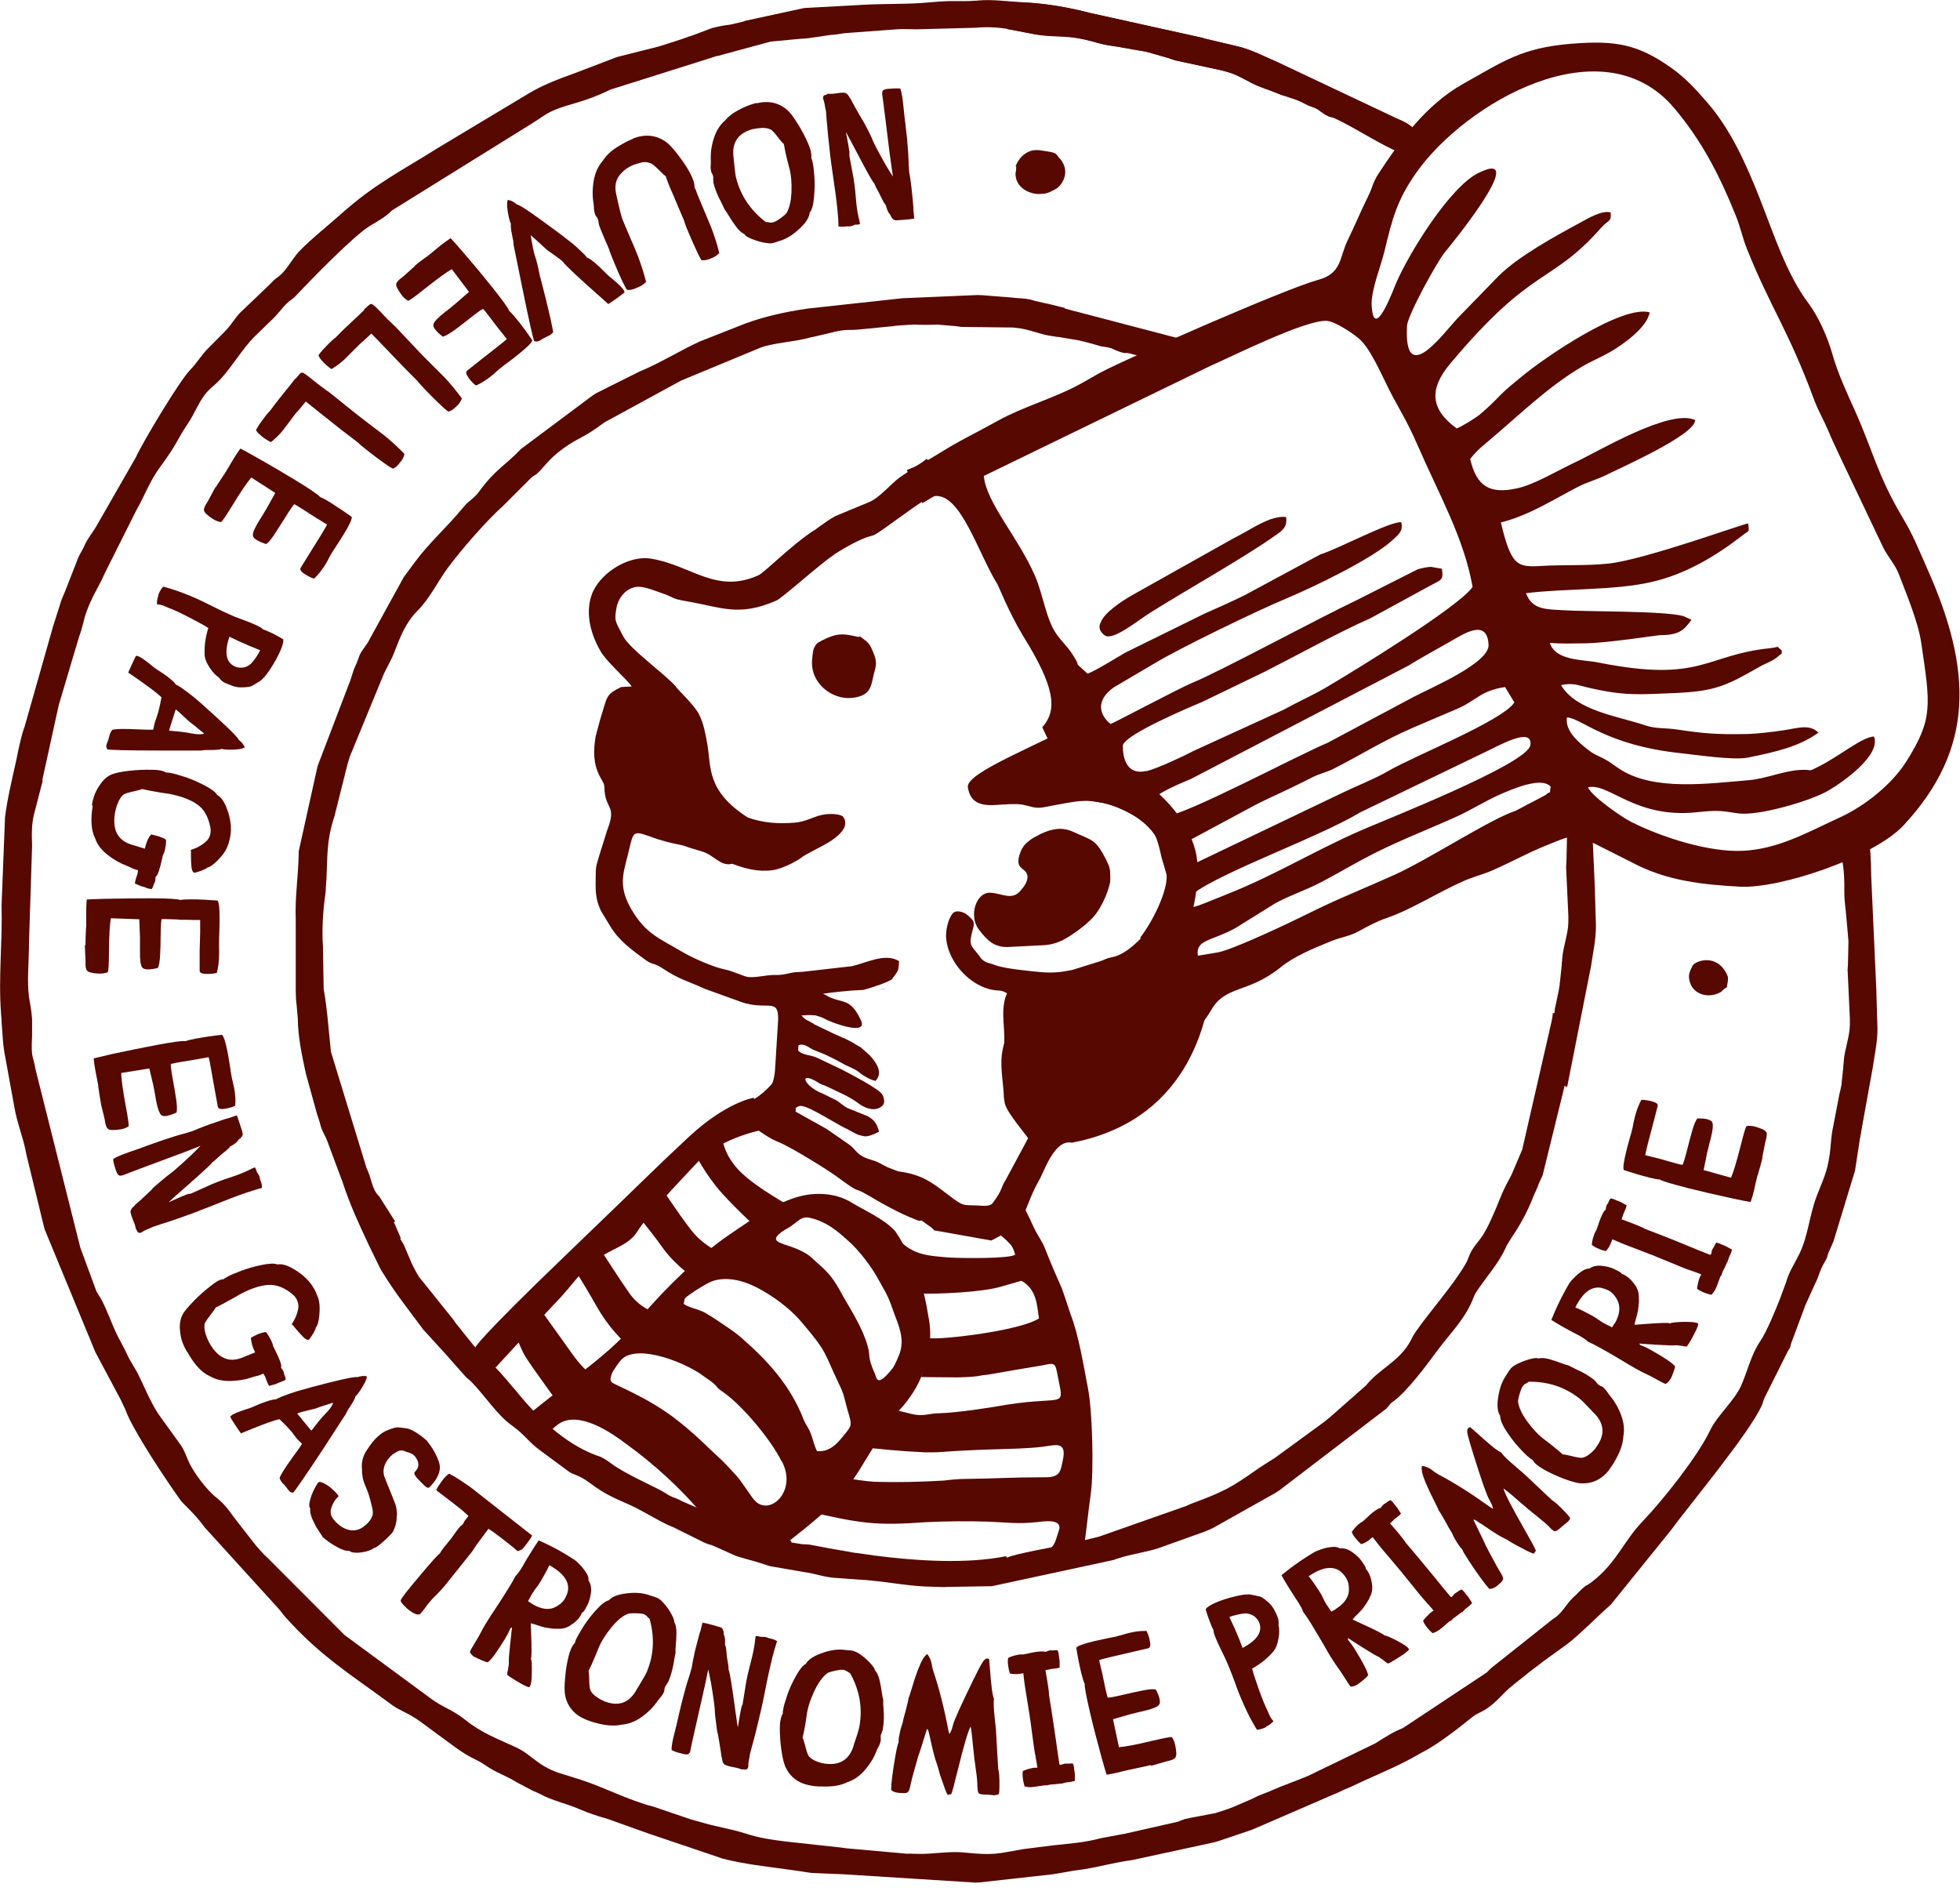
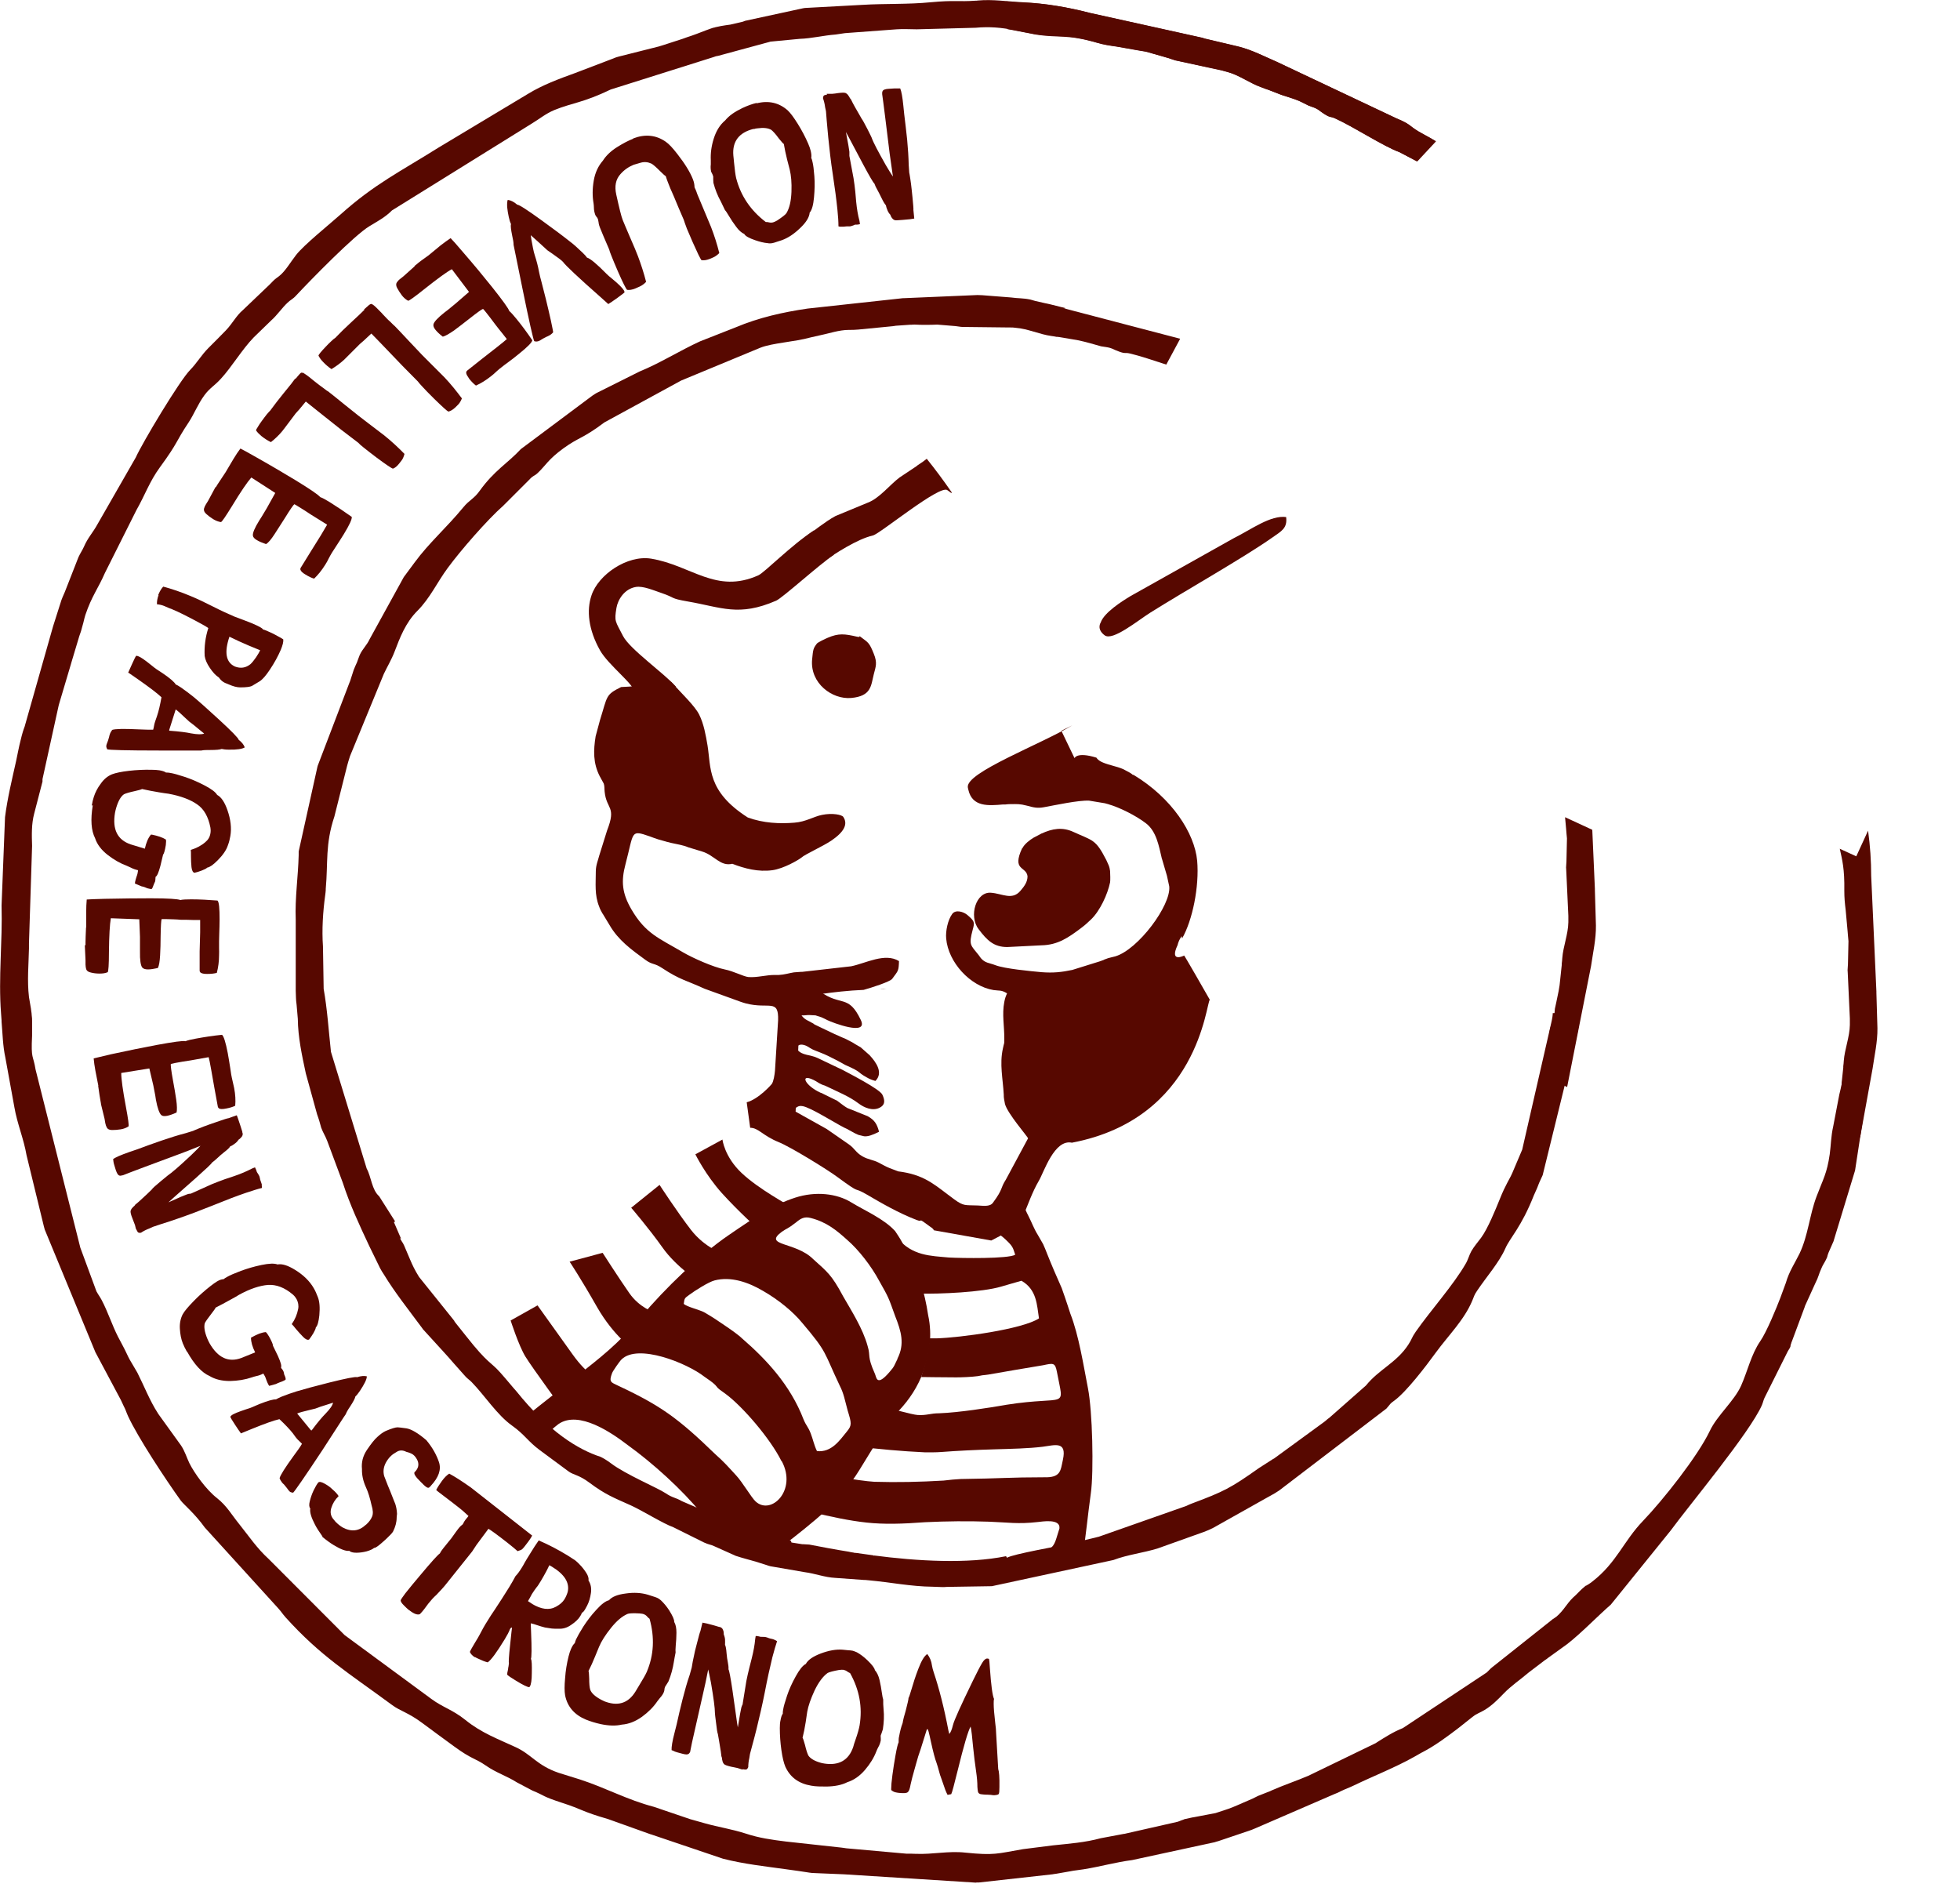
<svg xmlns="http://www.w3.org/2000/svg" width="113" height="109" viewBox="0 0 113 109" fill="none">
  <g clip-path="url(#clip0_449_1276)">
    <path fill-rule="evenodd" clip-rule="evenodd" d="M47.66 5.41C47.72 5.41 47.78 5.41 47.84 5.41C47.87 5.41 47.92 5.41 47.97 5.41L48.16 5.39C48.27 5.37 48.37 5.36 48.47 5.35C48.66 5.33 48.77 5.35 48.81 5.4C48.86 5.43 48.91 5.5 48.96 5.58C48.98 5.63 49.01 5.68 49.06 5.73C49.08 5.78 49.21 6.04 49.48 6.5L49.68 6.85C49.73 6.91 49.84 7.11 50.02 7.46C50.16 7.73 50.23 7.89 50.25 7.93C50.35 8.22 50.63 8.74 51.07 9.52C51.25 9.82 51.38 10.04 51.48 10.18C51.4 9.64 51.34 9.2 51.29 8.84L51.03 6.73C50.95 6.08 50.89 5.64 50.86 5.43V5.4C50.85 5.28 50.89 5.2 51 5.16C51.07 5.14 51.15 5.12 51.23 5.12L51.54 5.1C51.65 5.1 51.73 5.1 51.77 5.1C51.81 5.1 51.86 5.1 51.9 5.1C51.97 5.26 52.03 5.59 52.08 6.09L52.13 6.58C52.19 7.03 52.24 7.52 52.3 8.05C52.35 8.58 52.38 9.06 52.39 9.51L52.42 9.95C52.42 9.95 52.45 10.09 52.48 10.3C52.51 10.51 52.54 10.71 52.56 10.92C52.58 11.13 52.6 11.29 52.61 11.4C52.65 11.82 52.67 12.05 52.66 12.1L52.71 12.6C52.71 12.6 52.59 12.62 52.46 12.64C52.16 12.67 51.91 12.69 51.72 12.7H51.69C51.6 12.71 51.53 12.68 51.47 12.62C51.41 12.56 51.36 12.48 51.33 12.38C51.33 12.38 51.25 12.31 51.18 12.16C51.12 12.02 51.09 11.92 51.08 11.86V11.84C51.02 11.78 50.93 11.64 50.82 11.41C50.73 11.22 50.65 11.07 50.59 10.96C50.51 10.82 50.45 10.7 50.41 10.58C50.35 10.54 50.14 10.18 49.78 9.51L48.98 8C48.88 7.82 48.81 7.68 48.77 7.61C48.89 8.24 48.96 8.63 48.97 8.75C48.97 8.83 48.97 8.9 48.97 8.96C48.97 8.97 48.97 8.98 48.97 8.98C48.97 8.98 48.97 8.98 48.97 8.99L49.21 10.28C49.25 10.52 49.28 10.78 49.31 11.05L49.36 11.62C49.4 12.03 49.46 12.4 49.55 12.73L49.58 12.92C49.52 12.94 49.46 12.95 49.42 12.95H49.3L49.21 12.99C49.13 13.02 49.07 13.04 49.01 13.05C48.97 13.05 48.93 13.05 48.89 13.05C48.85 13.05 48.76 13.05 48.62 13.07C48.54 13.07 48.5 13.07 48.5 13.07C48.5 13.07 48.5 13.07 48.48 13.07C48.48 13.07 48.46 13.07 48.43 13.07L48.34 13.05C48.34 12.79 48.32 12.47 48.28 12.09C48.22 11.5 48.13 10.82 48.01 10.03C47.9 9.32 47.82 8.61 47.75 7.91C47.72 7.58 47.69 7.25 47.66 6.92C47.65 6.75 47.63 6.58 47.62 6.41L47.57 6.18C47.55 6.01 47.51 5.84 47.45 5.67C47.45 5.57 47.48 5.51 47.53 5.49C47.59 5.47 47.64 5.46 47.69 5.45L47.66 5.41ZM43.45 7.43C42.6 7.64 42.21 8.16 42.28 8.97C42.29 9.09 42.31 9.22 42.32 9.37C42.36 9.79 42.4 10.09 42.44 10.26C42.7 11.28 43.27 12.13 44.15 12.8C44.22 12.8 44.27 12.8 44.33 12.82C44.41 12.84 44.49 12.84 44.57 12.82C44.63 12.8 44.71 12.77 44.81 12.71C45.09 12.52 45.27 12.39 45.34 12.29C45.52 11.99 45.61 11.58 45.63 11.06C45.65 10.53 45.61 10.11 45.53 9.78L45.38 9.2C45.3 8.89 45.24 8.58 45.19 8.3C45.15 8.28 45.06 8.18 44.9 7.98C44.72 7.73 44.57 7.57 44.47 7.49C44.29 7.38 44.02 7.35 43.66 7.4C43.6 7.4 43.53 7.42 43.47 7.44L43.45 7.43ZM43.61 5.96C44.31 5.78 44.91 5.92 45.41 6.36C45.58 6.52 45.77 6.78 46 7.15C46.23 7.52 46.43 7.9 46.59 8.27C46.66 8.43 46.71 8.57 46.74 8.7C46.78 8.87 46.79 9 46.77 9.1C46.8 9.16 46.82 9.23 46.84 9.32C46.89 9.51 46.92 9.79 46.95 10.16C46.98 10.54 46.97 10.95 46.93 11.38C46.89 11.82 46.81 12.11 46.68 12.26C46.66 12.52 46.48 12.82 46.13 13.15C45.78 13.49 45.43 13.72 45.07 13.85L44.79 13.94C44.69 13.98 44.6 14 44.52 14.02C44.45 14.03 44.36 14.04 44.27 14.02C44.04 14 43.8 13.94 43.54 13.85C43.19 13.73 42.97 13.61 42.91 13.49C42.75 13.42 42.59 13.28 42.44 13.07C42.28 12.86 42.15 12.66 42.03 12.46C41.91 12.26 41.84 12.15 41.8 12.12C41.72 11.95 41.64 11.78 41.56 11.62C41.37 11.28 41.23 10.92 41.13 10.54C41.13 10.48 41.12 10.42 41.12 10.35C41.12 10.28 41.12 10.23 41.12 10.18C41.1 10.11 41.08 10.06 41.07 10.04C41.05 10.01 41.03 9.97 41 9.9C40.97 9.76 40.96 9.62 40.98 9.48C40.98 9.4 40.98 9.32 40.98 9.24C40.96 8.85 41.01 8.43 41.15 7.99C41.29 7.55 41.5 7.2 41.81 6.94C42.03 6.67 42.36 6.44 42.8 6.23C43.1 6.09 43.37 5.99 43.64 5.93L43.61 5.96ZM36.5 8C36.24 8.1 35.93 8.26 35.58 8.48C35.23 8.7 34.95 8.96 34.76 9.26C34.49 9.57 34.31 9.95 34.23 10.42C34.15 10.89 34.15 11.32 34.22 11.72C34.23 11.8 34.24 11.88 34.24 11.96C34.24 12.11 34.27 12.25 34.32 12.39C34.35 12.45 34.38 12.5 34.4 12.51C34.43 12.54 34.46 12.59 34.48 12.66L34.51 12.82C34.52 12.93 34.55 13.02 34.58 13.1C34.67 13.33 34.85 13.76 35.12 14.38C35.14 14.46 35.18 14.58 35.25 14.75C35.34 14.98 35.47 15.29 35.63 15.66C35.91 16.3 36.09 16.65 36.15 16.71C36.28 16.73 36.44 16.71 36.63 16.63C36.66 16.62 36.75 16.58 36.88 16.52C37.01 16.46 37.14 16.37 37.25 16.25C37.12 15.74 36.96 15.25 36.78 14.77C36.7 14.55 36.54 14.18 36.31 13.65C36.11 13.19 35.98 12.87 35.9 12.68C35.82 12.48 35.7 11.99 35.53 11.22C35.42 10.73 35.5 10.34 35.77 10.04C35.99 9.79 36.24 9.62 36.53 9.5C36.59 9.48 36.72 9.44 36.94 9.38C37.15 9.32 37.35 9.34 37.55 9.43C37.65 9.48 37.82 9.63 38.05 9.86C38.22 10.03 38.33 10.13 38.38 10.15C38.43 10.3 38.48 10.46 38.55 10.62C38.61 10.78 38.68 10.95 38.76 11.12C38.84 11.29 38.9 11.45 38.96 11.59C39.03 11.76 39.18 12.12 39.42 12.67C39.45 12.77 39.51 12.94 39.6 13.18C39.7 13.42 39.81 13.68 39.93 13.95C40.05 14.22 40.16 14.46 40.26 14.67C40.36 14.87 40.42 14.98 40.44 15C40.57 15.02 40.73 15 40.91 14.93C40.93 14.93 41 14.89 41.12 14.84C41.24 14.79 41.36 14.7 41.47 14.59C41.34 14.07 41.18 13.57 40.99 13.08L40.2 11.19L40.14 11.02C40.11 10.95 40.09 10.89 40.06 10.84L40.04 10.78C40.04 10.67 40.02 10.52 39.95 10.34C39.79 9.93 39.49 9.44 39.06 8.89C38.79 8.54 38.57 8.3 38.38 8.17C37.82 7.78 37.19 7.72 36.51 7.98L36.5 8ZM29.3 11.53C29.45 11.55 29.62 11.63 29.82 11.8C29.93 11.8 30.41 12.11 31.25 12.72C31.9 13.19 32.45 13.6 32.89 13.95C33.04 14.06 33.28 14.27 33.59 14.57C33.72 14.69 33.8 14.79 33.84 14.85C34.04 14.91 34.42 15.23 34.98 15.8C35.05 15.87 35.15 15.96 35.29 16.07C35.67 16.38 35.89 16.61 35.97 16.74C35.99 16.78 36 16.81 36.01 16.85C35.98 16.89 35.83 17 35.56 17.2C35.33 17.36 35.17 17.47 35.07 17.53L34.67 17.17C33.32 15.98 32.59 15.29 32.46 15.1C32.38 15.01 32.18 14.86 31.85 14.63C31.73 14.55 31.64 14.48 31.56 14.43C31.11 14.01 30.79 13.73 30.6 13.56L30.64 13.83C30.67 13.98 30.7 14.15 30.73 14.31C30.76 14.48 30.8 14.61 30.83 14.71C30.94 15.05 31.02 15.36 31.07 15.64C31.11 15.84 31.16 16.05 31.22 16.26C31.28 16.48 31.36 16.81 31.47 17.24C31.58 17.68 31.67 18.09 31.76 18.48C31.84 18.87 31.89 19.1 31.89 19.16C31.82 19.24 31.75 19.3 31.65 19.35C31.61 19.37 31.56 19.4 31.5 19.42L31.31 19.52C31.31 19.52 31.24 19.56 31.21 19.58C31.18 19.6 31.15 19.62 31.13 19.63C31.02 19.69 30.91 19.71 30.8 19.67C30.74 19.55 30.51 18.55 30.12 16.63C29.86 15.36 29.69 14.52 29.61 14.12C29.61 13.98 29.58 13.81 29.53 13.59C29.46 13.24 29.43 13.02 29.46 12.91C29.41 12.82 29.37 12.69 29.33 12.5C29.29 12.32 29.26 12.13 29.24 11.94C29.23 11.75 29.24 11.62 29.27 11.53H29.3ZM23.92 15.34L23.26 15.93L23.07 16.08C22.99 16.14 22.93 16.21 22.88 16.28C22.82 16.37 22.83 16.48 22.9 16.61C22.97 16.74 23.06 16.88 23.17 17.03C23.28 17.17 23.4 17.27 23.53 17.34C23.59 17.34 23.9 17.12 24.45 16.68C25.22 16.07 25.75 15.68 26.05 15.52L27.04 16.83L26.28 17.49L25.83 17.86L25.62 18.02C25.23 18.33 25.02 18.56 24.99 18.7C24.97 18.79 25.01 18.9 25.11 19.02C25.2 19.13 25.34 19.27 25.53 19.41C25.68 19.37 25.89 19.25 26.18 19.05C26.46 18.84 26.75 18.62 27.04 18.39C27.52 18.01 27.79 17.82 27.85 17.81C27.9 17.86 27.96 17.93 28.03 18.02C28.2 18.23 28.37 18.46 28.55 18.7L28.76 18.97L28.97 19.23L29.22 19.55C29.13 19.63 28.95 19.78 28.67 20L27.8 20.68L26.93 21.37C26.86 21.43 26.86 21.51 26.92 21.63C26.96 21.7 27.01 21.77 27.06 21.85C27.19 22.01 27.32 22.14 27.44 22.23C27.73 22.1 28.02 21.92 28.31 21.69C28.41 21.61 28.52 21.52 28.62 21.42C28.72 21.33 28.82 21.24 28.92 21.17C29.03 21.08 29.14 21 29.25 20.92C29.49 20.74 29.72 20.57 29.92 20.4C30.42 20 30.67 19.74 30.69 19.62C30.4 19.19 30.1 18.78 29.78 18.39C29.6 18.17 29.46 18.01 29.36 17.93C29.32 17.79 28.99 17.33 28.37 16.55C27.89 15.95 27.33 15.27 26.67 14.51C26.33 14.11 26.1 13.85 25.98 13.73C25.8 13.85 25.61 13.99 25.4 14.15L25.11 14.39L24.71 14.72C24.37 14.96 24.14 15.13 24.03 15.23L23.89 15.34H23.92ZM20.98 17.84C20.98 17.84 21.04 17.8 21.08 17.76L21.11 17.73C21.17 17.68 21.22 17.63 21.27 17.59C21.32 17.55 21.36 17.53 21.4 17.52L21.43 17.54H21.46C21.58 17.61 21.75 17.78 21.99 18.03L22.08 18.13C22.26 18.32 22.39 18.46 22.49 18.54C22.55 18.6 22.61 18.66 22.66 18.71C22.69 18.74 22.72 18.77 22.76 18.8C22.83 18.87 23.13 19.18 23.65 19.74C24.16 20.29 24.56 20.7 24.84 20.97C25.26 21.39 25.52 21.65 25.62 21.75C25.98 22.13 26.31 22.54 26.63 22.97C26.57 23.12 26.5 23.24 26.41 23.33C26.32 23.42 26.27 23.47 26.25 23.49C26.11 23.62 25.98 23.7 25.85 23.73C25.78 23.7 25.5 23.45 25.01 22.97C24.73 22.69 24.51 22.47 24.34 22.28C24.22 22.15 24.13 22.05 24.09 21.99C23.53 21.43 22.93 20.82 22.29 20.14C21.97 19.81 21.68 19.5 21.41 19.23C21.25 19.38 21.1 19.52 20.97 19.64L20.75 19.83L20 20.58L19.84 20.74C19.62 20.94 19.38 21.12 19.11 21.28C18.96 21.18 18.79 21.04 18.62 20.86C18.49 20.73 18.41 20.6 18.36 20.5C18.36 20.48 18.4 20.42 18.48 20.32C18.56 20.23 18.65 20.12 18.77 20C18.88 19.88 18.99 19.77 19.1 19.67C19.2 19.57 19.28 19.51 19.33 19.48C19.6 19.2 19.9 18.9 20.24 18.59L20.39 18.45C20.63 18.23 20.84 18.03 21.02 17.85L20.98 17.84ZM17.01 21.86C17.01 21.86 17.07 21.81 17.1 21.77L17.13 21.73C17.18 21.67 17.23 21.61 17.27 21.57C17.31 21.52 17.35 21.49 17.38 21.48L17.42 21.5L17.45 21.48C17.58 21.55 17.78 21.69 18.04 21.91L18.14 21.99C18.34 22.15 18.5 22.27 18.6 22.34C18.67 22.39 18.74 22.44 18.8 22.49C18.83 22.52 18.87 22.54 18.91 22.56C18.99 22.62 19.33 22.89 19.92 23.37C20.5 23.84 20.95 24.19 21.27 24.43C21.74 24.79 22.03 25.01 22.15 25.1C22.56 25.43 22.95 25.79 23.32 26.17C23.28 26.32 23.23 26.45 23.15 26.55C23.07 26.65 23.03 26.71 23.01 26.73C22.89 26.88 22.77 26.98 22.65 27.02C22.58 27 22.26 26.79 21.71 26.38C21.4 26.14 21.14 25.95 20.95 25.79C20.81 25.68 20.71 25.59 20.66 25.53C20.03 25.06 19.35 24.53 18.62 23.94C18.26 23.65 17.93 23.39 17.63 23.15C17.49 23.32 17.36 23.48 17.25 23.61L17.05 23.83L16.41 24.68L16.27 24.86C16.08 25.09 15.86 25.3 15.62 25.49C15.45 25.41 15.27 25.3 15.07 25.14C14.93 25.02 14.83 24.92 14.76 24.81C14.76 24.79 14.79 24.72 14.86 24.62C14.92 24.52 15 24.39 15.1 24.26C15.2 24.13 15.29 24 15.38 23.89C15.47 23.78 15.54 23.71 15.58 23.67C15.81 23.35 16.07 23.02 16.36 22.66L16.49 22.5C16.7 22.25 16.88 22.02 17.03 21.81L17.01 21.86ZM12.42 28.09L12 28.87L11.87 29.08C11.82 29.16 11.78 29.25 11.76 29.33C11.74 29.43 11.78 29.53 11.89 29.63C12 29.73 12.13 29.83 12.29 29.93C12.44 30.02 12.59 30.08 12.74 30.1C12.8 30.08 13.01 29.77 13.38 29.17C13.89 28.33 14.26 27.79 14.49 27.53L15.87 28.42L15.38 29.3L15.08 29.8L14.94 30.02C14.68 30.44 14.56 30.73 14.58 30.88C14.59 30.97 14.67 31.06 14.81 31.14C14.94 31.22 15.11 31.29 15.34 31.37C15.47 31.29 15.63 31.1 15.82 30.81C16.01 30.52 16.21 30.21 16.41 29.89C16.73 29.37 16.92 29.1 16.97 29.07C17.03 29.1 17.12 29.15 17.21 29.21C17.44 29.35 17.68 29.5 17.93 29.67L18.22 29.85L18.51 30.03L18.86 30.25C18.8 30.36 18.68 30.56 18.5 30.86L17.92 31.79L17.34 32.73C17.29 32.81 17.32 32.89 17.41 32.98C17.47 33.03 17.54 33.09 17.62 33.13C17.8 33.24 17.96 33.32 18.11 33.36C18.34 33.14 18.55 32.88 18.75 32.56C18.82 32.45 18.89 32.33 18.95 32.2C19.01 32.08 19.08 31.96 19.14 31.86C19.22 31.74 19.29 31.62 19.36 31.52C19.52 31.27 19.68 31.03 19.82 30.8C20.15 30.26 20.3 29.93 20.28 29.8C19.86 29.5 19.44 29.22 19.01 28.95C18.77 28.8 18.58 28.7 18.46 28.66C18.37 28.54 17.91 28.22 17.06 27.7C16.4 27.3 15.64 26.85 14.77 26.36C14.31 26.1 14.01 25.93 13.86 25.86C13.73 26.03 13.6 26.23 13.46 26.46L13.27 26.78L13.01 27.22C12.78 27.56 12.62 27.81 12.54 27.93L12.45 28.08L12.42 28.09ZM13.23 36.7C12.92 37.61 13.02 38.19 13.55 38.43C13.87 38.55 14.17 38.51 14.44 38.29C14.53 38.21 14.64 38.07 14.76 37.9C14.88 37.72 14.96 37.58 15 37.49L14.32 37.21C13.96 37.06 13.6 36.89 13.23 36.71V36.7ZM9.12 34.3L9.15 34.24C9.22 34.07 9.31 33.93 9.41 33.82C9.9 33.95 10.43 34.13 10.98 34.36C11.39 34.53 11.81 34.73 12.26 34.96C12.73 35.2 13.15 35.39 13.52 35.55L14.34 35.86L14.49 35.92C14.92 36.1 15.14 36.22 15.16 36.29C15.21 36.3 15.27 36.32 15.34 36.35C15.39 36.37 15.48 36.41 15.59 36.46C15.71 36.51 15.84 36.58 16 36.67C16.16 36.75 16.27 36.82 16.33 36.86C16.35 36.99 16.3 37.19 16.19 37.46C16.03 37.83 15.82 38.22 15.55 38.62C15.33 38.95 15.14 39.17 14.97 39.28C14.72 39.43 14.57 39.52 14.52 39.55C14.41 39.6 14.19 39.63 13.85 39.63C13.66 39.63 13.44 39.57 13.19 39.46C13.18 39.46 13.11 39.42 12.97 39.37C12.84 39.31 12.72 39.21 12.62 39.06C12.44 38.95 12.27 38.76 12.1 38.51C11.93 38.26 11.83 38.03 11.8 37.82C11.77 37.28 11.84 36.74 12.01 36.21C11.9 36.13 11.69 36.01 11.39 35.85C10.77 35.52 10.28 35.27 9.91 35.12L9.75 35.06C9.66 35.02 9.58 34.99 9.52 34.96L9.45 34.93C9.32 34.88 9.19 34.85 9.05 34.84C9.04 34.68 9.07 34.51 9.14 34.31L9.12 34.3ZM10.13 40.9L9.76 42.07C9.76 42.07 9.75 42.13 9.76 42.13H9.79C10.33 42.17 10.74 42.22 11.01 42.28C11.39 42.35 11.65 42.35 11.77 42.29L11.51 42.08C11.25 41.86 11.05 41.7 10.92 41.61L10.67 41.38C10.41 41.13 10.23 40.97 10.12 40.89L10.13 40.9ZM7.39 38.81V38.78C7.42 38.72 7.49 38.55 7.61 38.29C7.74 38 7.82 37.84 7.85 37.81C7.88 37.81 7.92 37.81 7.96 37.83C8.09 37.87 8.34 38.04 8.71 38.34C8.84 38.45 8.95 38.53 9.02 38.58C9.11 38.64 9.24 38.72 9.4 38.83C9.81 39.11 10.05 39.32 10.13 39.46C10.2 39.49 10.31 39.55 10.44 39.64C10.71 39.83 10.95 40.01 11.16 40.18C11.51 40.47 12 40.91 12.62 41.48C13.36 42.16 13.74 42.55 13.76 42.65C13.94 42.79 14.06 42.94 14.11 43.09C13.97 43.18 13.66 43.23 13.19 43.22C13.01 43.22 12.87 43.2 12.78 43.18C12.68 43.22 12.46 43.24 12.12 43.24C11.91 43.24 11.74 43.24 11.61 43.27C11.49 43.27 11.3 43.27 11.05 43.27H9.16C7.29 43.27 6.3 43.24 6.18 43.2C6.14 43.12 6.12 43.05 6.13 43C6.13 42.96 6.14 42.92 6.16 42.88C6.16 42.86 6.18 42.83 6.19 42.8C6.2 42.77 6.22 42.73 6.23 42.69L6.29 42.49C6.3 42.44 6.31 42.39 6.33 42.34C6.36 42.24 6.41 42.16 6.47 42.08C6.65 42.02 7.15 42.01 7.97 42.05C8.34 42.07 8.63 42.07 8.83 42.07C8.85 42 8.87 41.92 8.88 41.85C8.89 41.78 8.91 41.7 8.94 41.61L8.96 41.55C8.98 41.49 9.01 41.4 9.05 41.29C9.15 41 9.23 40.64 9.31 40.2C9.07 39.97 8.62 39.63 7.95 39.16L7.4 38.78L7.39 38.81ZM5.29 46.45C5.32 46.26 5.36 46.09 5.41 45.94C5.49 45.69 5.62 45.43 5.81 45.18C5.99 44.92 6.21 44.74 6.46 44.64C6.67 44.56 7 44.49 7.44 44.44C7.88 44.39 8.31 44.37 8.73 44.38C8.91 44.38 9.06 44.39 9.19 44.41C9.36 44.44 9.49 44.48 9.57 44.54C9.64 44.54 9.72 44.54 9.81 44.56C10 44.59 10.28 44.67 10.65 44.79C11.01 44.91 11.39 45.07 11.79 45.28C12.18 45.48 12.43 45.67 12.52 45.83C12.75 45.95 12.95 46.24 13.11 46.7C13.3 47.24 13.36 47.75 13.28 48.2C13.25 48.37 13.21 48.55 13.14 48.73C13.05 49.01 12.85 49.3 12.54 49.61C12.29 49.86 12.09 50 11.95 50.02C11.89 50.08 11.78 50.13 11.63 50.19C11.48 50.25 11.34 50.29 11.21 50.32C11.12 50.3 11.06 50.18 11.04 49.99C11.02 49.79 11.01 49.59 11.01 49.38C11.01 49.19 11.01 49.06 11 49C11.32 48.9 11.6 48.76 11.84 48.55C12 48.42 12.1 48.25 12.13 48.05C12.15 47.95 12.15 47.84 12.13 47.71C12.01 47.09 11.76 46.64 11.36 46.37C10.97 46.1 10.42 45.89 9.71 45.76C9.6 45.75 9.42 45.72 9.17 45.68C8.82 45.62 8.49 45.56 8.19 45.49C8.14 45.52 7.99 45.56 7.77 45.61C7.45 45.68 7.25 45.74 7.15 45.79C6.97 45.91 6.82 46.17 6.7 46.57C6.67 46.67 6.65 46.76 6.63 46.86C6.47 47.82 6.77 48.42 7.53 48.68L8.35 48.93C8.43 48.58 8.54 48.31 8.7 48.12H8.76C9.1 48.19 9.37 48.28 9.56 48.4C9.58 48.44 9.58 48.54 9.56 48.72C9.51 49.02 9.46 49.21 9.4 49.28L9.25 49.91C9.15 50.29 9.06 50.51 8.97 50.55C8.97 50.6 8.96 50.64 8.96 50.67C8.96 50.71 8.96 50.74 8.95 50.77C8.95 50.82 8.92 50.87 8.9 50.91C8.88 50.95 8.86 51 8.84 51.06C8.8 51.18 8.76 51.25 8.73 51.26C8.64 51.25 8.58 51.23 8.53 51.22C8.49 51.21 8.45 51.2 8.42 51.18C8.39 51.17 8.36 51.16 8.32 51.14C8.28 51.13 8.23 51.11 8.16 51.1L7.78 50.94C7.78 50.94 7.78 50.88 7.79 50.84C7.8 50.77 7.83 50.69 7.86 50.58C7.9 50.47 7.92 50.4 7.93 50.36C7.93 50.32 7.94 50.29 7.95 50.26V50.2L7.96 50.17C7.82 50.14 7.67 50.09 7.54 50.02C7.46 49.98 7.39 49.95 7.32 49.92C6.94 49.78 6.57 49.57 6.21 49.29C5.85 49.01 5.6 48.69 5.48 48.32C5.26 47.89 5.21 47.26 5.35 46.42L5.29 46.45ZM4.93 54.51V54.33C4.93 54.18 4.94 53.89 4.96 53.47H4.97V52.95V52.58C4.97 52.32 4.98 52.08 5 51.86C5.16 51.85 5.51 51.83 6.04 51.82C7.04 51.8 7.93 51.79 8.7 51.79C9.69 51.79 10.26 51.83 10.4 51.89C10.52 51.86 10.73 51.85 11.02 51.85C11.52 51.85 12.03 51.88 12.54 51.92C12.63 52.01 12.66 52.38 12.66 53.01C12.66 53.28 12.65 53.56 12.64 53.86C12.64 53.99 12.63 54.13 12.63 54.27C12.63 54.39 12.63 54.52 12.63 54.66C12.63 54.8 12.64 54.93 12.63 55.07C12.63 55.44 12.58 55.78 12.5 56.09C12.35 56.13 12.17 56.15 11.96 56.15C11.87 56.15 11.78 56.15 11.7 56.13C11.57 56.1 11.51 56.05 11.51 55.96V54.85L11.54 53.75C11.54 53.4 11.54 53.16 11.54 53.04H11.13L10.79 53.03H10.45C10.16 53 9.87 53 9.6 52.99C9.49 52.99 9.39 52.99 9.32 52.99C9.29 53.05 9.27 53.38 9.26 53.99C9.26 54.37 9.25 54.73 9.23 55.08C9.21 55.43 9.17 55.68 9.1 55.81C8.87 55.86 8.68 55.89 8.53 55.89C8.37 55.89 8.26 55.85 8.2 55.78C8.11 55.66 8.06 55.35 8.07 54.86V54.59V54.01L8.03 53L6.39 52.94C6.33 53.28 6.29 53.94 6.28 54.92C6.28 55.62 6.25 56 6.21 56.05C6.08 56.11 5.92 56.13 5.74 56.13C5.56 56.13 5.39 56.11 5.24 56.07C5.09 56.04 5 55.97 4.97 55.88C4.95 55.8 4.93 55.71 4.93 55.61V55.37L4.89 54.48L4.93 54.51ZM5.82 63.62L5.79 63.45C5.76 63.3 5.72 63.02 5.66 62.6H5.67L5.57 62.09L5.5 61.73C5.45 61.47 5.42 61.23 5.4 61.02C5.56 60.98 5.89 60.9 6.41 60.78C7.39 60.57 8.26 60.39 9.01 60.25C9.99 60.07 10.55 59.99 10.69 60.03C10.81 59.98 11.01 59.93 11.29 59.88C11.78 59.79 12.29 59.71 12.8 59.66C12.9 59.74 13.01 60.09 13.13 60.71C13.18 60.97 13.22 61.25 13.27 61.55C13.29 61.68 13.31 61.81 13.33 61.95C13.35 62.07 13.38 62.2 13.41 62.33C13.44 62.47 13.47 62.6 13.5 62.73C13.57 63.1 13.59 63.44 13.56 63.75C13.42 63.82 13.25 63.87 13.04 63.91C12.95 63.93 12.86 63.94 12.78 63.94C12.65 63.94 12.58 63.89 12.56 63.81L12.36 62.72L12.17 61.64C12.11 61.29 12.06 61.06 12.03 60.95L11.63 61.02L11.3 61.08L10.96 61.14C10.67 61.18 10.39 61.23 10.12 61.28C10.01 61.3 9.92 61.32 9.85 61.34C9.83 61.4 9.87 61.73 9.98 62.33C10.05 62.7 10.11 63.06 10.16 63.4C10.21 63.75 10.21 64 10.18 64.14C9.96 64.24 9.78 64.3 9.64 64.33C9.48 64.36 9.37 64.35 9.3 64.29C9.19 64.19 9.08 63.9 8.99 63.41L8.95 63.15L8.84 62.58L8.61 61.6L6.99 61.86C6.99 62.2 7.08 62.86 7.26 63.82C7.39 64.51 7.44 64.89 7.41 64.94C7.29 65.02 7.14 65.08 6.96 65.11C6.78 65.14 6.61 65.15 6.46 65.15C6.31 65.15 6.21 65.1 6.16 65.01C6.12 64.94 6.09 64.85 6.07 64.75L6.03 64.51L5.82 63.65V63.62Z" fill="#570800" />
    <path fill-rule="evenodd" clip-rule="evenodd" d="M7.85 70.88C7.83 70.82 7.81 70.76 7.8 70.7C7.8 70.67 7.78 70.63 7.76 70.57L7.69 70.39C7.65 70.29 7.61 70.19 7.58 70.1C7.52 69.92 7.51 69.81 7.55 69.76C7.57 69.7 7.62 69.64 7.69 69.57C7.74 69.54 7.78 69.49 7.81 69.44C7.86 69.41 8.08 69.22 8.46 68.86L8.75 68.58C8.79 68.51 8.96 68.36 9.26 68.11C9.5 67.91 9.63 67.8 9.66 67.78C9.91 67.61 10.36 67.22 11.009 66.61C11.259 66.37 11.45 66.18 11.559 66.06C11.059 66.26 10.639 66.43 10.3 66.55L8.31 67.29C7.69 67.52 7.28 67.68 7.08 67.76H7.05C6.93 67.81 6.84 67.78 6.78 67.69C6.74 67.63 6.71 67.55 6.68 67.47L6.59 67.18C6.56 67.07 6.54 67 6.54 66.96C6.54 66.92 6.53 66.88 6.52 66.83C6.66 66.72 6.97 66.59 7.45 66.42L7.92 66.26C8.35 66.1 8.81 65.93 9.31 65.76C9.81 65.59 10.28 65.44 10.71 65.33L11.13 65.2C11.13 65.2 11.259 65.14 11.46 65.06C11.649 64.98 11.85 64.91 12.04 64.84C12.229 64.77 12.389 64.72 12.499 64.68C12.899 64.54 13.12 64.47 13.169 64.47L13.649 64.3C13.649 64.3 13.7 64.41 13.739 64.54C13.839 64.82 13.909 65.06 13.97 65.25V65.28C14.009 65.37 13.999 65.44 13.95 65.52C13.899 65.59 13.829 65.66 13.749 65.71C13.749 65.71 13.7 65.81 13.569 65.91C13.45 66 13.36 66.06 13.3 66.08H13.28C13.239 66.16 13.12 66.28 12.919 66.43C12.759 66.56 12.63 66.67 12.54 66.76C12.419 66.87 12.319 66.96 12.22 67.03C12.19 67.1 11.889 67.38 11.319 67.89L10.04 69.02C9.88 69.16 9.77 69.26 9.71 69.32C10.3 69.05 10.659 68.9 10.78 68.86C10.85 68.83 10.919 68.82 10.989 68.82L11.009 68.81C11.009 68.81 11.009 68.81 11.02 68.81L12.22 68.27C12.45 68.18 12.69 68.08 12.95 67.99L13.489 67.81C13.88 67.68 14.22 67.53 14.53 67.37L14.7 67.3C14.729 67.36 14.749 67.41 14.77 67.45L14.809 67.57L14.86 67.65C14.909 67.72 14.94 67.78 14.96 67.83C14.97 67.87 14.979 67.91 14.989 67.95C14.989 67.99 15.02 68.07 15.069 68.21C15.1 68.28 15.1 68.32 15.089 68.33C15.089 68.33 15.089 68.33 15.089 68.35C15.089 68.35 15.089 68.37 15.1 68.4V68.49C14.85 68.55 14.54 68.65 14.18 68.77C13.62 68.96 12.979 69.21 12.239 69.51C11.569 69.78 10.909 70.03 10.239 70.26C9.93 70.37 9.62 70.47 9.3 70.57C9.14 70.62 8.98 70.68 8.82 70.73L8.6 70.83C8.44 70.89 8.28 70.97 8.13 71.07C8.03 71.09 7.97 71.07 7.94 71.03C7.91 70.98 7.88 70.93 7.86 70.88H7.85ZM10.77 77.92C10.68 77.76 10.6 77.6 10.54 77.45C10.44 77.2 10.389 76.92 10.37 76.61C10.35 76.3 10.409 76.02 10.53 75.78C10.639 75.58 10.86 75.33 11.169 75.01C11.479 74.69 11.8 74.41 12.13 74.15C12.27 74.04 12.399 73.95 12.509 73.88C12.659 73.79 12.79 73.75 12.889 73.75C12.94 73.71 13.009 73.66 13.089 73.62C13.259 73.52 13.53 73.41 13.889 73.27C14.249 73.14 14.639 73.02 15.079 72.93C15.509 72.84 15.819 72.83 15.999 72.9C16.259 72.85 16.59 72.95 17.009 73.21C17.5 73.51 17.86 73.87 18.09 74.27C18.18 74.42 18.25 74.59 18.32 74.77C18.43 75.04 18.45 75.4 18.41 75.84C18.369 76.2 18.309 76.43 18.209 76.53C18.2 76.61 18.149 76.72 18.07 76.86C17.989 77 17.899 77.12 17.82 77.23C17.73 77.27 17.619 77.22 17.48 77.08C17.34 76.94 17.2 76.78 17.07 76.63C16.95 76.48 16.869 76.38 16.82 76.34C17.009 76.07 17.13 75.78 17.189 75.47C17.23 75.27 17.189 75.07 17.099 74.9C17.049 74.81 16.98 74.72 16.89 74.64C16.41 74.23 15.93 74.05 15.45 74.08C14.97 74.12 14.419 74.3 13.78 74.65C13.69 74.71 13.53 74.8 13.309 74.92C12.999 75.09 12.71 75.25 12.43 75.39C12.409 75.45 12.319 75.57 12.18 75.75C11.979 76.01 11.86 76.18 11.809 76.28C11.749 76.49 11.79 76.78 11.95 77.17C11.989 77.26 12.03 77.35 12.079 77.44C12.559 78.28 13.169 78.57 13.919 78.29L14.71 77.97C14.55 77.65 14.47 77.37 14.47 77.12L14.53 77.09C14.829 76.92 15.089 76.82 15.319 76.8C15.36 76.82 15.419 76.9 15.509 77.05C15.659 77.32 15.739 77.5 15.739 77.59L16.02 78.17C16.18 78.53 16.25 78.75 16.2 78.84C16.22 78.88 16.239 78.92 16.27 78.94C16.29 78.97 16.309 79 16.32 79.02C16.349 79.07 16.36 79.11 16.369 79.16C16.369 79.21 16.39 79.26 16.419 79.32C16.47 79.44 16.48 79.51 16.459 79.55C16.38 79.59 16.32 79.63 16.279 79.64C16.239 79.66 16.2 79.67 16.169 79.68C16.14 79.69 16.11 79.7 16.07 79.72C16.029 79.73 15.979 79.76 15.919 79.79L15.52 79.9C15.52 79.9 15.489 79.85 15.47 79.82C15.44 79.76 15.399 79.68 15.36 79.57C15.319 79.46 15.3 79.39 15.28 79.36C15.259 79.33 15.249 79.3 15.229 79.27L15.2 79.22L15.18 79.19C15.05 79.26 14.909 79.31 14.759 79.34C14.68 79.36 14.6 79.38 14.52 79.41C14.139 79.54 13.72 79.61 13.259 79.62C12.8 79.62 12.409 79.53 12.079 79.33C11.639 79.14 11.2 78.67 10.79 77.93L10.77 77.92ZM17.13 81.49L17.91 82.44C17.91 82.44 17.95 82.48 17.959 82.47L17.98 82.45C18.309 82.01 18.57 81.7 18.77 81.5C19.04 81.22 19.18 81.01 19.2 80.87L18.89 80.97C18.559 81.07 18.329 81.15 18.18 81.21L17.849 81.29C17.5 81.37 17.259 81.44 17.14 81.49H17.13ZM13.889 82.64L14.499 82.39C15.259 82.08 15.79 81.89 16.11 81.82C16.43 82.12 16.689 82.39 16.88 82.63C16.95 82.72 17 82.79 17.04 82.85L17.079 82.9C17.14 82.97 17.189 83.03 17.25 83.08C17.299 83.13 17.36 83.18 17.41 83.24C17.309 83.42 17.14 83.65 16.919 83.95C16.439 84.61 16.169 85.04 16.119 85.22C16.149 85.31 16.2 85.39 16.259 85.47C16.29 85.51 16.329 85.55 16.369 85.58L16.5 85.74C16.5 85.74 16.549 85.8 16.57 85.83C16.59 85.86 16.61 85.88 16.619 85.9C16.649 85.93 16.669 85.96 16.7 85.99C16.739 86.03 16.809 86.05 16.899 86.06C16.989 85.98 17.559 85.16 18.59 83.6L19.619 82.01C19.759 81.79 19.86 81.64 19.93 81.54C19.98 81.42 20.059 81.27 20.18 81.1C20.369 80.81 20.47 80.62 20.489 80.51C20.559 80.45 20.64 80.35 20.75 80.19C21.009 79.8 21.149 79.52 21.149 79.35C21 79.31 20.809 79.33 20.59 79.4C20.489 79.36 19.95 79.47 18.98 79.71C18.149 79.92 17.52 80.09 17.09 80.22C16.829 80.3 16.549 80.4 16.239 80.52C16.079 80.59 15.979 80.64 15.909 80.68C15.749 80.67 15.44 80.76 14.979 80.94C14.8 81.01 14.659 81.08 14.559 81.12C14.479 81.16 14.35 81.2 14.19 81.25C13.739 81.4 13.46 81.51 13.35 81.6C13.319 81.63 13.29 81.65 13.28 81.68C13.28 81.72 13.38 81.88 13.55 82.14C13.71 82.38 13.809 82.53 13.85 82.58L13.87 82.61L13.889 82.64ZM18.59 88.58C18.41 88.32 18.259 88.1 18.16 87.9C17.939 87.48 17.849 87.17 17.89 86.97C17.82 86.89 17.809 86.75 17.86 86.55C17.91 86.35 17.98 86.14 18.079 85.93C18.18 85.72 18.27 85.57 18.349 85.47C18.419 85.41 18.54 85.44 18.72 85.54C18.899 85.64 19.04 85.74 19.149 85.85C19.259 85.95 19.34 86.02 19.38 86.07C19.45 86.15 19.5 86.21 19.52 86.26C19.32 86.45 19.18 86.68 19.099 86.94C19.02 87.2 19.07 87.43 19.259 87.63L19.349 87.74C19.47 87.86 19.599 87.97 19.75 88.06C20.25 88.33 20.689 88.28 21.079 87.92L21.13 87.88C21.279 87.74 21.39 87.59 21.45 87.44C21.52 87.28 21.509 87.06 21.419 86.77C21.329 86.37 21.23 86.03 21.099 85.75C20.93 85.38 20.86 85.03 20.869 84.7C20.829 84.31 20.919 83.95 21.149 83.6C21.38 83.26 21.579 83 21.75 82.85C21.91 82.7 22.07 82.58 22.239 82.5C22.57 82.36 22.799 82.29 22.919 82.29C22.98 82.29 23.149 82.31 23.439 82.35C23.72 82.4 24.099 82.62 24.579 83.03C24.93 83.45 25.169 83.88 25.309 84.3C25.45 84.73 25.29 85.18 24.84 85.66L24.82 85.69L24.759 85.74L24.73 85.77C24.73 85.77 24.649 85.79 24.59 85.74C24.529 85.7 24.47 85.65 24.41 85.59C24.36 85.53 24.309 85.49 24.279 85.46L24.049 85.22C24 85.16 23.95 85.1 23.919 85.04C23.88 84.97 23.88 84.91 23.899 84.87H23.91C24.11 84.67 24.169 84.46 24.079 84.22C24.02 84.09 23.95 83.99 23.88 83.92C23.799 83.83 23.649 83.76 23.419 83.7C23.22 83.6 23.04 83.6 22.88 83.7C22.72 83.79 22.61 83.87 22.54 83.94C22.419 84.05 22.32 84.19 22.239 84.34C22.11 84.59 22.079 84.84 22.149 85.1C22.32 85.55 22.43 85.82 22.48 85.93C22.559 86.13 22.63 86.31 22.689 86.46C22.75 86.61 22.79 86.7 22.79 86.71C22.849 86.89 22.88 87.08 22.89 87.28C22.89 87.33 22.869 87.4 22.869 87.49C22.869 87.77 22.79 88.04 22.66 88.3C22.61 88.39 22.47 88.53 22.25 88.74C22.07 88.9 21.919 89.04 21.779 89.14C21.669 89.22 21.599 89.25 21.57 89.24C21.48 89.32 21.34 89.38 21.14 89.44C20.939 89.49 20.75 89.52 20.549 89.52C20.36 89.52 20.22 89.49 20.14 89.41C19.95 89.44 19.649 89.33 19.239 89.08C19.04 88.96 18.82 88.8 18.579 88.6L18.59 88.58ZM23.59 92.83C23.869 93.05 24.07 93.12 24.209 93.06C24.299 92.97 24.38 92.87 24.459 92.77L24.689 92.46C24.84 92.27 24.989 92.1 25.16 91.95C25.369 91.73 25.559 91.53 25.709 91.34L27.22 89.45L27.47 89.07L28.16 88.14C28.27 88.2 28.64 88.46 29.25 88.94C29.549 89.17 29.739 89.34 29.84 89.43C29.899 89.41 29.939 89.39 29.98 89.38C30.049 89.36 30.11 89.32 30.149 89.27C30.18 89.24 30.239 89.17 30.32 89.06C30.509 88.82 30.63 88.64 30.68 88.53L27.149 85.76C26.64 85.4 26.22 85.13 25.899 84.96C25.759 85.05 25.619 85.19 25.48 85.38C25.349 85.56 25.23 85.74 25.149 85.9C25.16 85.92 25.209 85.96 25.299 86.03C25.39 86.1 25.5 86.18 25.64 86.29C25.869 86.46 26.11 86.65 26.369 86.85C26.63 87.05 26.84 87.24 27.009 87.4C26.989 87.43 26.97 87.46 26.95 87.48L26.89 87.55C26.79 87.67 26.72 87.79 26.68 87.88C26.61 87.93 26.52 88.01 26.419 88.14C26.329 88.26 26.23 88.39 26.149 88.51C26.099 88.58 26.059 88.64 26.02 88.69L25.849 88.9L25.559 89.26C25.459 89.38 25.399 89.48 25.36 89.56C25.239 89.64 24.86 90.06 24.2 90.85C23.91 91.19 23.64 91.52 23.369 91.86C23.22 92.06 23.13 92.19 23.099 92.26C23.099 92.33 23.149 92.42 23.27 92.54C23.38 92.66 23.489 92.75 23.579 92.83H23.59ZM30.669 92.46L30.439 92.31C30.529 92.16 30.59 92.05 30.619 91.99C30.64 91.94 30.669 91.9 30.7 91.85C30.77 91.74 30.849 91.63 30.93 91.52C30.989 91.46 31.07 91.33 31.18 91.15C31.43 90.73 31.59 90.42 31.669 90.24L31.829 90.33C32.55 90.77 32.849 91.25 32.73 91.78C32.679 91.95 32.609 92.1 32.539 92.21C32.44 92.37 32.279 92.51 32.059 92.63C31.669 92.85 31.2 92.79 30.66 92.46H30.669ZM27.38 95.55C27.239 95.46 27.14 95.36 27.09 95.24C27.11 95.17 27.22 94.98 27.399 94.68C27.509 94.5 27.59 94.37 27.64 94.27C27.779 94 27.93 93.72 28.099 93.46C28.23 93.24 28.369 93.03 28.52 92.81C28.779 92.43 29.049 91.99 29.36 91.5C29.5 91.27 29.619 91.06 29.72 90.87C29.82 90.77 29.95 90.6 30.09 90.37C30.149 90.28 30.2 90.18 30.25 90.09C30.29 90.02 30.399 89.83 30.59 89.53C30.739 89.28 30.899 89.04 31.059 88.81C31.64 89.06 32.19 89.35 32.73 89.68L33.039 89.88C33.15 89.94 33.279 90.05 33.419 90.2C33.569 90.35 33.69 90.51 33.8 90.68C33.91 90.85 33.95 91 33.929 91.12C34.059 91.32 34.109 91.56 34.069 91.84C34.029 92.12 33.959 92.36 33.849 92.57L33.739 92.77C33.739 92.77 33.7 92.83 33.669 92.88C33.639 92.92 33.599 92.96 33.55 92.98C33.529 93.05 33.489 93.12 33.45 93.18C33.349 93.35 33.169 93.52 32.929 93.68C32.69 93.85 32.44 93.92 32.179 93.9C32.08 93.91 31.959 93.9 31.809 93.89C31.66 93.87 31.529 93.85 31.419 93.83C31.27 93.79 31.119 93.75 30.98 93.7C30.84 93.65 30.709 93.61 30.599 93.59L30.619 94.11C30.66 95.05 30.649 95.56 30.61 95.64C30.66 95.72 30.669 95.99 30.66 96.46C30.66 96.86 30.619 97.12 30.549 97.23C30.54 97.25 30.529 97.26 30.509 97.27C30.41 97.27 30.14 97.14 29.72 96.88C29.47 96.73 29.309 96.62 29.239 96.55C29.239 96.5 29.25 96.4 29.29 96.25C29.29 96.18 29.309 96.12 29.32 96.06C29.32 96 29.34 95.95 29.34 95.91C29.32 95.83 29.34 95.47 29.41 94.83C29.48 94.19 29.509 93.86 29.52 93.83C29.5 93.83 29.489 93.84 29.47 93.85C29.45 93.85 29.439 93.87 29.43 93.88L29.399 93.93C29.34 94.09 29.239 94.28 29.099 94.51C28.64 95.26 28.32 95.7 28.119 95.84C27.95 95.8 27.759 95.72 27.529 95.61C27.48 95.59 27.43 95.56 27.38 95.53V95.55ZM34.779 98.06C35.59 98.4 36.209 98.22 36.639 97.52C36.7 97.42 36.77 97.3 36.849 97.17C37.069 96.81 37.219 96.55 37.289 96.39C37.7 95.42 37.749 94.4 37.45 93.33C37.4 93.29 37.349 93.25 37.319 93.21C37.27 93.15 37.209 93.1 37.13 93.07C37.069 93.04 36.98 93.03 36.87 93.02C36.529 93 36.309 93.01 36.2 93.04C35.88 93.17 35.559 93.44 35.23 93.85C34.9 94.26 34.669 94.63 34.539 94.94L34.309 95.5C34.19 95.8 34.059 96.08 33.929 96.34C33.95 96.38 33.959 96.52 33.969 96.77C33.969 97.08 33.989 97.29 34.029 97.42C34.099 97.61 34.3 97.8 34.63 97.98C34.69 98.01 34.739 98.04 34.8 98.06H34.779ZM33.779 99.14C34.029 99.24 34.309 99.33 34.63 99.4C35.099 99.5 35.51 99.51 35.849 99.43C36.249 99.4 36.63 99.25 37.01 98.98C37.38 98.71 37.679 98.41 37.9 98.08C37.95 98.02 37.999 97.95 38.05 97.89C38.15 97.78 38.23 97.67 38.279 97.54C38.3 97.47 38.309 97.43 38.309 97.39C38.309 97.36 38.319 97.31 38.349 97.24C38.37 97.2 38.4 97.16 38.44 97.1C38.48 97.04 38.51 96.99 38.539 96.94C38.69 96.57 38.789 96.2 38.849 95.82C38.88 95.64 38.91 95.46 38.95 95.27C38.94 95.22 38.94 95.08 38.959 94.86C38.98 94.64 38.999 94.39 38.999 94.13C38.999 93.87 38.959 93.66 38.87 93.51C38.88 93.38 38.779 93.16 38.58 92.84C38.429 92.61 38.27 92.42 38.099 92.26C38.029 92.2 37.959 92.15 37.889 92.12C37.819 92.09 37.73 92.06 37.63 92.03L37.349 91.94C36.98 91.83 36.559 91.8 36.08 91.87C35.599 91.93 35.279 92.06 35.109 92.26C34.919 92.3 34.669 92.49 34.38 92.81C34.08 93.13 33.84 93.46 33.63 93.78C33.429 94.1 33.289 94.35 33.209 94.52C33.179 94.6 33.15 94.67 33.139 94.73C33.059 94.8 32.989 94.91 32.919 95.07C32.87 95.19 32.819 95.33 32.779 95.5C32.679 95.9 32.609 96.32 32.58 96.75C32.539 97.18 32.539 97.51 32.58 97.74C32.709 98.39 33.109 98.86 33.779 99.14ZM42.809 102.02C42.749 102.01 42.69 101.99 42.639 101.97C42.609 101.96 42.569 101.95 42.51 101.93L42.319 101.89C42.209 101.87 42.109 101.85 42.01 101.82C41.819 101.77 41.73 101.72 41.709 101.66C41.669 101.61 41.65 101.53 41.63 101.43C41.63 101.37 41.62 101.31 41.59 101.25C41.59 101.19 41.55 100.91 41.459 100.38L41.389 99.98C41.359 99.91 41.319 99.68 41.279 99.3C41.239 98.99 41.219 98.82 41.219 98.78C41.219 98.48 41.139 97.89 40.989 97.01C40.919 96.67 40.87 96.41 40.83 96.25C40.73 96.78 40.63 97.22 40.55 97.57L40.08 99.65C39.929 100.29 39.84 100.72 39.8 100.94V100.97C39.76 101.09 39.69 101.15 39.58 101.15C39.51 101.15 39.429 101.13 39.349 101.11L39.05 101.03C38.94 101 38.87 100.97 38.84 100.95C38.8 100.93 38.76 100.92 38.719 100.9C38.709 100.72 38.76 100.39 38.889 99.9L39.01 99.42C39.109 98.97 39.219 98.49 39.349 97.98C39.48 97.47 39.609 97 39.76 96.57L39.88 96.14C39.88 96.14 39.9 96 39.94 95.79C39.98 95.58 40.029 95.38 40.069 95.18C40.12 94.98 40.16 94.82 40.19 94.71C40.289 94.3 40.359 94.08 40.38 94.04L40.499 93.55C40.499 93.55 40.62 93.57 40.749 93.6C41.039 93.67 41.279 93.74 41.469 93.8H41.499C41.59 93.83 41.65 93.88 41.679 93.96C41.719 94.04 41.73 94.13 41.73 94.24C41.73 94.24 41.779 94.34 41.8 94.5C41.809 94.65 41.8 94.76 41.8 94.81V94.83C41.84 94.9 41.87 95.07 41.889 95.32C41.91 95.53 41.929 95.7 41.959 95.82C41.989 95.98 42.01 96.12 41.999 96.24C42.039 96.3 42.12 96.71 42.23 97.46L42.469 99.15C42.499 99.36 42.52 99.5 42.539 99.59C42.639 98.95 42.709 98.57 42.739 98.45C42.76 98.37 42.789 98.31 42.819 98.25C42.819 98.24 42.819 98.23 42.819 98.23C42.819 98.23 42.819 98.23 42.819 98.22L43.029 96.92C43.08 96.68 43.13 96.43 43.2 96.16L43.34 95.61C43.44 95.21 43.51 94.84 43.539 94.5L43.569 94.32C43.63 94.32 43.69 94.33 43.739 94.34L43.859 94.37H43.959C44.039 94.37 44.109 94.37 44.169 94.39C44.209 94.4 44.249 94.41 44.289 94.43C44.33 94.45 44.41 94.47 44.55 94.5C44.63 94.52 44.66 94.54 44.66 94.55C44.66 94.55 44.66 94.55 44.669 94.55C44.669 94.55 44.69 94.56 44.719 94.57L44.8 94.62C44.719 94.86 44.63 95.17 44.529 95.55C44.389 96.12 44.239 96.8 44.09 97.58C43.95 98.29 43.789 98.98 43.62 99.67C43.539 99.99 43.459 100.31 43.37 100.63C43.33 100.79 43.279 100.96 43.239 101.12L43.2 101.36C43.16 101.53 43.139 101.71 43.139 101.88C43.099 101.97 43.059 102.02 42.999 102.02C42.94 102.02 42.889 102.02 42.83 102L42.809 102.02ZM47.499 101.67C48.359 101.81 48.929 101.49 49.19 100.72C49.219 100.6 49.26 100.48 49.309 100.34C49.45 99.94 49.529 99.65 49.559 99.47C49.73 98.43 49.55 97.43 49.01 96.46C48.95 96.43 48.9 96.41 48.849 96.37C48.789 96.32 48.709 96.29 48.63 96.27C48.559 96.26 48.48 96.27 48.37 96.28C48.039 96.34 47.819 96.4 47.719 96.45C47.44 96.65 47.19 96.99 46.959 97.47C46.739 97.95 46.599 98.35 46.539 98.69L46.45 99.29C46.4 99.61 46.34 99.91 46.27 100.19C46.3 100.22 46.34 100.36 46.41 100.6C46.48 100.9 46.55 101.11 46.609 101.22C46.73 101.39 46.959 101.53 47.319 101.63C47.38 101.65 47.44 101.66 47.51 101.67H47.499ZM46.77 102.95C46.05 102.83 45.559 102.47 45.279 101.86C45.19 101.65 45.109 101.33 45.05 100.9C44.989 100.47 44.959 100.04 44.959 99.63C44.959 99.46 44.969 99.3 44.999 99.18C45.029 99.01 45.069 98.88 45.13 98.8C45.13 98.73 45.13 98.66 45.15 98.57C45.179 98.38 45.26 98.11 45.38 97.75C45.499 97.39 45.669 97.02 45.88 96.64C46.09 96.26 46.279 96.02 46.459 95.93C46.58 95.7 46.87 95.5 47.319 95.33C47.77 95.16 48.19 95.08 48.58 95.11L48.88 95.14C48.989 95.14 49.08 95.16 49.16 95.17C49.23 95.19 49.309 95.22 49.4 95.26C49.599 95.37 49.8 95.52 49.999 95.71C50.27 95.97 50.419 96.16 50.44 96.29C50.559 96.42 50.65 96.61 50.709 96.86C50.77 97.12 50.809 97.36 50.84 97.58C50.87 97.8 50.9 97.94 50.919 97.98C50.919 98.17 50.919 98.35 50.94 98.54C50.98 98.92 50.959 99.31 50.9 99.7C50.88 99.76 50.859 99.81 50.84 99.88C50.819 99.95 50.8 100 50.779 100.04C50.77 100.11 50.77 100.16 50.779 100.19C50.779 100.22 50.779 100.27 50.779 100.34C50.749 100.48 50.709 100.61 50.63 100.74C50.59 100.81 50.559 100.89 50.529 100.96C50.389 101.33 50.169 101.69 49.87 102.04C49.569 102.39 49.23 102.63 48.849 102.75C48.539 102.91 48.139 102.99 47.66 103C47.33 103 47.039 103 46.77 102.95ZM57.37 103.5C57.289 103.5 57.209 103.5 57.12 103.48C57.05 103.48 56.989 103.47 56.94 103.47C56.749 103.47 56.62 103.45 56.539 103.44C56.459 103.42 56.41 103.38 56.389 103.32C56.37 103.26 56.359 103.15 56.349 103.01V102.98C56.349 102.79 56.33 102.49 56.27 102.09C56.209 101.67 56.15 101.2 56.099 100.69C56.05 100.15 56.01 99.77 55.959 99.54C55.819 99.78 55.569 100.62 55.219 102.05C55.01 102.89 54.889 103.36 54.84 103.44L54.63 103.48C54.539 103.31 54.459 103.1 54.38 102.85L54.279 102.56C54.219 102.41 54.169 102.25 54.13 102.09C54.09 101.93 54.039 101.77 53.989 101.62C53.91 101.42 53.8 101.01 53.669 100.41C53.639 100.29 53.62 100.18 53.599 100.09C53.569 99.99 53.559 99.91 53.539 99.84C53.52 99.78 53.51 99.74 53.499 99.72C53.499 99.7 53.489 99.7 53.469 99.7C53.459 99.7 53.45 99.7 53.44 99.69L53.08 100.84C52.98 101.12 52.889 101.4 52.809 101.71L52.73 101.99C52.62 102.38 52.539 102.68 52.499 102.88C52.459 103.11 52.41 103.26 52.349 103.31C52.309 103.36 52.219 103.38 52.09 103.38C51.9 103.38 51.739 103.36 51.62 103.33C51.539 103.31 51.459 103.27 51.38 103.2V103.12C51.38 102.97 51.4 102.71 51.45 102.34C51.499 101.97 51.559 101.58 51.63 101.19C51.7 100.79 51.76 100.55 51.809 100.45C51.809 100.43 51.809 100.4 51.809 100.36C51.809 100.3 51.809 100.21 51.84 100.09C51.889 99.82 51.95 99.57 52.039 99.34C52.069 99.15 52.13 98.91 52.219 98.62C52.319 98.22 52.38 97.98 52.38 97.89C52.41 97.85 52.459 97.7 52.539 97.43C52.65 97.05 52.779 96.64 52.95 96.2C53.12 95.76 53.279 95.48 53.459 95.36C53.609 95.55 53.7 95.77 53.73 96.02C53.749 96.15 53.789 96.28 53.83 96.41C54.139 97.33 54.429 98.45 54.679 99.77L54.73 99.97C54.809 99.88 54.88 99.71 54.94 99.46C55.01 99.17 55.4 98.32 56.09 96.9C56.34 96.39 56.51 96.06 56.62 95.88C56.719 95.71 56.819 95.62 56.91 95.62C56.94 95.62 56.98 95.62 57.02 95.65C57.029 95.66 57.05 95.83 57.069 96.16C57.139 97.16 57.219 97.76 57.309 97.95C57.289 98.03 57.289 98.12 57.289 98.23C57.289 98.45 57.319 98.83 57.38 99.35C57.41 99.58 57.429 99.77 57.429 99.92L57.55 101.99C57.599 102.12 57.63 102.46 57.62 103.03C57.62 103.25 57.609 103.38 57.58 103.43C57.539 103.47 57.469 103.49 57.389 103.49L57.37 103.5Z" fill="#570800" />
-     <path fill-rule="evenodd" clip-rule="evenodd" d="M61.15 102.829C60.859 102.859 60.7 102.879 60.679 102.879C60.65 102.879 60.62 102.879 60.599 102.879C60.52 102.889 60.44 102.909 60.359 102.929H60.23L59.749 102.999L59.609 103.019C59.419 103.049 59.239 103.039 59.069 102.989C59.029 102.849 58.989 102.689 58.969 102.509C58.95 102.369 58.95 102.239 58.969 102.119C58.98 102.099 59.05 102.069 59.16 102.029C59.27 101.989 59.37 101.969 59.45 101.949C59.529 101.929 59.59 101.919 59.62 101.919C59.7 101.909 59.76 101.909 59.809 101.919C59.789 101.749 59.76 101.599 59.739 101.479C59.719 101.389 59.709 101.309 59.7 101.239C59.7 101.199 59.69 101.149 59.669 101.109C59.65 101.019 59.59 100.589 59.489 99.829C59.41 99.189 59.319 98.629 59.239 98.139C59.15 97.609 59.099 97.259 59.069 97.069C59.039 96.869 59.02 96.669 58.999 96.469L58.73 96.509C58.55 96.529 58.38 96.519 58.219 96.479C58.179 96.339 58.139 96.179 58.12 95.989C58.099 95.849 58.099 95.719 58.12 95.599C58.13 95.579 58.2 95.539 58.319 95.499C58.44 95.459 58.539 95.429 58.62 95.419C58.7 95.399 58.76 95.389 58.789 95.389C58.87 95.379 58.929 95.379 58.969 95.389L59.319 95.319C59.41 95.289 59.55 95.269 59.73 95.239C60.029 95.199 60.209 95.199 60.27 95.239C60.309 95.229 60.349 95.209 60.4 95.189C60.44 95.169 60.489 95.159 60.529 95.149C60.559 95.149 60.59 95.149 60.62 95.149C60.65 95.149 60.69 95.149 60.73 95.149H60.77C60.88 95.129 60.959 95.139 60.989 95.159L61.039 95.359C61.039 95.359 61.039 95.439 61.05 95.479C61.059 95.579 61.08 95.669 61.09 95.729V96.139C61.09 96.139 60.989 96.179 60.889 96.189L60.62 96.219C60.62 96.219 60.559 96.229 60.529 96.239C60.499 96.239 60.469 96.259 60.45 96.259C60.429 96.259 60.41 96.259 60.389 96.269C60.37 96.269 60.33 96.279 60.27 96.289C60.34 96.669 60.4 97.009 60.44 97.309C60.469 97.499 60.48 97.639 60.48 97.729C60.609 98.509 60.739 99.359 60.87 100.279C60.94 100.819 61.02 101.299 61.08 101.729C61.109 101.729 61.13 101.749 61.139 101.759L61.26 101.719C61.309 101.699 61.359 101.679 61.41 101.679C61.44 101.679 61.469 101.679 61.51 101.679C61.55 101.679 61.59 101.679 61.65 101.679C61.77 101.659 61.84 101.669 61.87 101.689L61.919 101.889C61.919 101.889 61.919 101.969 61.929 102.009C61.94 102.109 61.959 102.199 61.969 102.269V102.669C61.969 102.669 61.849 102.709 61.739 102.729L61.499 102.759C61.499 102.759 61.44 102.769 61.41 102.779C61.38 102.779 61.349 102.799 61.33 102.799C61.309 102.799 61.289 102.799 61.27 102.819C61.249 102.819 61.23 102.829 61.219 102.829H61.15ZM66.37 101.759L66.2 101.799C66.049 101.839 65.769 101.889 65.359 101.979L64.859 102.089L64.499 102.179C64.24 102.239 64.01 102.289 63.8 102.319C63.749 102.169 63.65 101.829 63.51 101.329C63.249 100.359 63.02 99.509 62.849 98.759C62.62 97.789 62.52 97.229 62.539 97.089C62.48 96.969 62.419 96.779 62.349 96.499C62.23 96.009 62.13 95.509 62.05 94.999C62.12 94.889 62.469 94.769 63.08 94.619C63.34 94.559 63.62 94.499 63.91 94.439C64.04 94.419 64.169 94.389 64.309 94.359C64.43 94.329 64.549 94.299 64.689 94.259C64.82 94.219 64.95 94.179 65.079 94.149C65.439 94.059 65.779 94.019 66.1 94.029C66.169 94.169 66.24 94.339 66.279 94.539C66.299 94.629 66.309 94.719 66.32 94.799C66.32 94.929 66.279 95.009 66.2 95.029L65.12 95.279L64.049 95.529C63.709 95.609 63.48 95.669 63.37 95.709L63.459 96.109L63.539 96.439L63.609 96.769C63.66 97.059 63.73 97.339 63.789 97.599C63.819 97.709 63.84 97.799 63.859 97.869C63.919 97.889 64.249 97.829 64.84 97.689C65.2 97.599 65.559 97.529 65.9 97.459C66.249 97.389 66.49 97.369 66.639 97.409C66.749 97.619 66.82 97.799 66.85 97.939C66.889 98.099 66.879 98.209 66.82 98.289C66.73 98.409 66.439 98.529 65.96 98.639L65.7 98.699L65.139 98.839L64.169 99.119L64.51 100.729C64.85 100.709 65.499 100.589 66.45 100.359C67.139 100.199 67.51 100.129 67.559 100.149C67.65 100.269 67.71 100.409 67.749 100.589C67.79 100.769 67.809 100.929 67.82 101.089C67.82 101.239 67.779 101.339 67.7 101.399C67.629 101.439 67.54 101.479 67.45 101.499L67.21 101.559L66.359 101.809L66.37 101.759ZM71.639 95.009C72.49 94.559 72.809 94.069 72.59 93.529C72.439 93.219 72.189 93.049 71.84 93.019C71.719 93.019 71.549 93.039 71.34 93.089C71.129 93.139 70.98 93.179 70.879 93.229L71.189 93.899C71.35 94.259 71.499 94.629 71.639 95.009ZM72.999 99.569L72.939 99.599C72.779 99.669 72.62 99.719 72.469 99.729C72.2 99.299 71.939 98.809 71.7 98.259C71.519 97.859 71.34 97.419 71.18 96.949C70.999 96.459 70.829 96.029 70.659 95.659L70.279 94.869L70.21 94.719C70.019 94.299 69.939 94.049 69.969 93.989C69.939 93.949 69.919 93.889 69.879 93.819C69.859 93.769 69.82 93.679 69.779 93.569C69.73 93.449 69.68 93.309 69.62 93.139C69.559 92.969 69.529 92.849 69.51 92.769C69.59 92.659 69.76 92.549 70.019 92.429C70.389 92.259 70.809 92.129 71.279 92.019C71.669 91.929 71.96 91.899 72.15 91.939C72.439 91.999 72.609 92.039 72.659 92.049C72.769 92.089 72.95 92.219 73.2 92.449C73.34 92.589 73.46 92.779 73.57 93.019C73.57 93.029 73.609 93.099 73.659 93.239C73.719 93.379 73.73 93.529 73.71 93.699C73.76 93.899 73.769 94.159 73.71 94.459C73.659 94.759 73.579 94.989 73.45 95.169C73.1 95.589 72.68 95.929 72.189 96.199C72.219 96.339 72.29 96.569 72.4 96.889C72.62 97.549 72.82 98.069 72.98 98.429L73.059 98.589C73.1 98.679 73.129 98.759 73.159 98.819L73.189 98.889C73.249 99.019 73.32 99.129 73.419 99.229C73.32 99.349 73.18 99.459 72.99 99.549L72.999 99.569ZM76.99 92.779C77.529 92.439 77.79 92.049 77.769 91.599C77.769 91.349 77.71 91.139 77.609 90.979C77.54 90.859 77.439 90.739 77.309 90.619C76.889 90.279 76.32 90.329 75.609 90.769L75.45 90.879C75.579 91.029 75.779 91.309 76.049 91.719C76.169 91.909 76.24 92.039 76.269 92.119C76.329 92.249 76.389 92.369 76.46 92.479C76.49 92.519 76.519 92.569 76.549 92.609C76.59 92.669 76.659 92.769 76.76 92.919L76.999 92.779H76.99ZM78.279 97.109C78.139 97.199 77.999 97.239 77.87 97.239C77.82 97.189 77.7 97.009 77.51 96.709C77.4 96.529 77.309 96.399 77.249 96.309C77.07 96.059 76.889 95.799 76.73 95.539C76.59 95.319 76.469 95.099 76.34 94.869C76.109 94.469 75.84 94.029 75.54 93.529C75.4 93.299 75.26 93.099 75.129 92.929C75.09 92.789 74.99 92.609 74.85 92.379C74.79 92.289 74.73 92.199 74.669 92.109C74.62 92.039 74.51 91.859 74.32 91.559C74.169 91.319 74.019 91.069 73.879 90.819C74.359 90.419 74.87 90.049 75.409 89.709L75.719 89.519C75.829 89.449 75.98 89.389 76.18 89.319C76.379 89.249 76.579 89.209 76.779 89.189C76.98 89.169 77.129 89.189 77.23 89.269C77.469 89.239 77.7 89.309 77.939 89.469C78.169 89.629 78.359 89.799 78.499 89.999L78.629 90.189C78.629 90.189 78.669 90.249 78.7 90.299C78.73 90.349 78.74 90.389 78.74 90.449C78.79 90.499 78.84 90.559 78.879 90.629C78.98 90.799 79.059 91.029 79.1 91.319C79.139 91.609 79.1 91.869 78.969 92.089C78.939 92.179 78.879 92.289 78.79 92.419C78.71 92.549 78.629 92.649 78.57 92.739C78.469 92.859 78.359 92.969 78.249 93.079C78.139 93.189 78.049 93.279 77.98 93.369L78.45 93.589C79.309 93.979 79.76 94.209 79.82 94.289C79.909 94.289 80.159 94.389 80.57 94.609C80.93 94.799 81.139 94.939 81.21 95.049C81.219 95.069 81.23 95.079 81.23 95.099C81.18 95.189 80.95 95.369 80.529 95.629C80.279 95.789 80.109 95.879 80.019 95.909C79.969 95.889 79.889 95.829 79.769 95.729C79.719 95.689 79.669 95.649 79.62 95.619C79.57 95.579 79.529 95.559 79.499 95.529C79.419 95.509 79.109 95.329 78.57 94.989C78.029 94.649 77.749 94.459 77.719 94.439C77.719 94.459 77.719 94.479 77.719 94.499C77.719 94.519 77.719 94.529 77.719 94.549L77.749 94.589C77.859 94.709 77.99 94.889 78.129 95.119C78.59 95.859 78.84 96.349 78.879 96.589C78.769 96.719 78.609 96.859 78.409 97.009C78.37 97.049 78.32 97.079 78.269 97.109H78.279ZM84.29 92.969C84.29 92.969 84.32 92.949 84.329 92.929C84.34 92.909 84.35 92.899 84.37 92.879C84.389 92.869 84.409 92.839 84.43 92.819C84.45 92.789 84.48 92.769 84.499 92.749L84.689 92.599C84.779 92.529 84.84 92.469 84.87 92.419L84.659 92.079C84.609 92.029 84.559 91.959 84.49 91.879C84.469 91.849 84.45 91.819 84.419 91.779L84.279 91.639C84.279 91.639 84.169 91.669 84.079 91.739C84.029 91.779 83.99 91.799 83.96 91.819C83.93 91.839 83.9 91.849 83.879 91.869C83.84 91.899 83.809 91.939 83.779 91.979L83.7 92.069C83.7 92.069 83.659 92.069 83.639 92.069C83.359 91.739 83.049 91.359 82.71 90.939C82.12 90.219 81.57 89.559 81.059 88.959C81.01 88.889 80.93 88.769 80.809 88.619C80.62 88.379 80.4 88.119 80.139 87.829C80.189 87.789 80.219 87.759 80.23 87.749C80.24 87.739 80.26 87.719 80.269 87.709C80.29 87.689 80.309 87.679 80.329 87.649C80.35 87.619 80.379 87.599 80.4 87.579L80.62 87.409C80.7 87.349 80.749 87.299 80.769 87.259L80.549 86.919C80.549 86.919 80.45 86.809 80.389 86.729C80.37 86.699 80.35 86.669 80.32 86.629L80.18 86.489C80.18 86.489 80.07 86.519 79.98 86.589L79.95 86.619C79.95 86.619 79.889 86.669 79.859 86.679C79.829 86.689 79.809 86.709 79.779 86.729C79.74 86.759 79.71 86.789 79.68 86.829C79.65 86.869 79.629 86.899 79.6 86.939C79.529 86.939 79.37 87.019 79.129 87.209C78.99 87.319 78.879 87.419 78.82 87.489L78.549 87.729C78.549 87.729 78.46 87.769 78.4 87.819C78.379 87.839 78.329 87.879 78.269 87.929C78.21 87.989 78.129 88.059 78.059 88.159C77.98 88.249 77.939 88.309 77.939 88.339C77.98 88.449 78.049 88.559 78.139 88.669C78.26 88.819 78.37 88.939 78.48 89.029C78.639 88.979 78.79 88.899 78.93 88.789L79.139 88.619C79.26 88.779 79.389 88.949 79.51 89.099C79.629 89.249 79.859 89.519 80.21 89.929C80.529 90.299 80.889 90.739 81.299 91.249C81.779 91.849 82.049 92.179 82.12 92.249C82.15 92.279 82.189 92.319 82.21 92.349C82.249 92.409 82.309 92.469 82.37 92.529C82.45 92.619 82.549 92.729 82.659 92.859C82.62 92.879 82.559 92.909 82.499 92.959C82.469 92.979 82.43 93.019 82.37 93.079C82.309 93.139 82.24 93.209 82.159 93.299C82.079 93.389 82.04 93.449 82.049 93.469C82.1 93.579 82.159 93.689 82.249 93.799C82.359 93.939 82.48 94.059 82.59 94.159C82.76 94.109 82.919 94.019 83.07 93.899L83.18 93.809L83.549 93.489L83.669 93.429C83.73 93.359 83.79 93.309 83.85 93.259C83.87 93.239 83.9 93.229 83.919 93.209C83.939 93.199 84.07 93.099 84.299 92.929L84.29 92.969ZM90.419 87.709C90.359 87.759 90.299 87.819 90.219 87.869C90.169 87.909 90.12 87.949 90.079 87.989C89.939 88.109 89.84 88.199 89.769 88.239C89.7 88.279 89.629 88.289 89.579 88.259C89.519 88.229 89.439 88.159 89.34 88.059L89.32 88.029C89.189 87.889 88.96 87.699 88.65 87.449C88.32 87.189 87.96 86.889 87.57 86.549C87.169 86.189 86.87 85.949 86.68 85.809C86.74 86.089 87.139 86.859 87.87 88.139C88.299 88.889 88.529 89.319 88.549 89.409L88.419 89.579C88.24 89.509 88.029 89.419 87.809 89.289L87.54 89.149C87.389 89.079 87.249 88.999 87.109 88.909C86.969 88.819 86.829 88.739 86.689 88.669C86.49 88.579 86.129 88.359 85.629 88.009C85.529 87.939 85.439 87.879 85.35 87.829C85.26 87.779 85.189 87.729 85.129 87.679C85.07 87.649 85.029 87.629 85.019 87.619C85.01 87.619 84.99 87.619 84.98 87.619C84.98 87.619 84.96 87.629 84.95 87.629L85.48 88.719C85.6 88.989 85.73 89.259 85.879 89.529L86.019 89.789C86.21 90.149 86.359 90.419 86.469 90.599C86.6 90.799 86.659 90.939 86.659 91.019C86.659 91.079 86.609 91.159 86.519 91.249C86.379 91.379 86.26 91.479 86.139 91.539C86.07 91.579 85.98 91.599 85.879 91.609L85.82 91.559C85.719 91.449 85.559 91.239 85.34 90.939C85.12 90.639 84.9 90.319 84.68 89.979C84.46 89.639 84.329 89.419 84.299 89.319C84.279 89.309 84.26 89.289 84.24 89.259C84.2 89.209 84.139 89.139 84.07 89.039C83.919 88.809 83.79 88.579 83.7 88.359C83.59 88.199 83.469 87.979 83.329 87.719C83.129 87.359 82.999 87.139 82.939 87.079C82.939 87.029 82.859 86.889 82.74 86.639C82.559 86.289 82.37 85.899 82.189 85.469C81.999 85.029 81.93 84.709 81.98 84.509C82.219 84.549 82.439 84.639 82.629 84.809C82.74 84.889 82.85 84.959 82.969 85.029C83.829 85.479 84.809 86.099 85.9 86.879L86.07 86.989C86.07 86.869 85.999 86.699 85.87 86.479C85.719 86.219 85.409 85.339 84.939 83.829C84.769 83.289 84.669 82.929 84.62 82.729C84.57 82.529 84.579 82.399 84.65 82.339C84.669 82.319 84.71 82.299 84.749 82.279C84.769 82.279 84.889 82.389 85.139 82.609C85.879 83.289 86.35 83.669 86.549 83.739C86.59 83.809 86.65 83.879 86.73 83.959C86.879 84.119 87.159 84.369 87.559 84.709C87.74 84.859 87.879 84.979 87.99 85.089L89.499 86.509C89.629 86.569 89.879 86.799 90.269 87.209C90.419 87.369 90.499 87.469 90.519 87.519C90.519 87.579 90.48 87.639 90.419 87.699V87.709ZM91.99 83.479C92.529 82.789 92.519 82.139 91.969 81.539C91.879 81.459 91.79 81.359 91.689 81.249C91.4 80.939 91.189 80.729 91.049 80.619C90.219 79.969 89.249 79.649 88.139 79.659C88.09 79.699 88.04 79.729 87.99 79.759C87.919 79.789 87.85 79.839 87.799 79.909C87.76 79.959 87.719 80.039 87.68 80.149C87.57 80.469 87.519 80.689 87.519 80.799C87.559 81.139 87.74 81.529 88.049 81.949C88.359 82.369 88.65 82.689 88.919 82.899L89.4 83.269C89.65 83.469 89.889 83.669 90.109 83.859C90.15 83.849 90.29 83.869 90.54 83.929C90.84 84.009 91.049 84.049 91.18 84.049C91.389 84.029 91.62 83.889 91.879 83.619C91.93 83.569 91.969 83.529 91.999 83.479H91.99ZM92.769 84.729C92.939 84.519 93.09 84.269 93.24 83.979C93.46 83.549 93.579 83.159 93.59 82.809C93.669 82.419 93.62 82.009 93.46 81.579C93.299 81.149 93.079 80.779 92.829 80.479C92.779 80.419 92.73 80.359 92.689 80.289C92.609 80.169 92.519 80.059 92.409 79.969C92.35 79.929 92.309 79.909 92.269 79.899C92.24 79.899 92.2 79.859 92.139 79.819C92.109 79.789 92.07 79.749 92.029 79.689C91.99 79.639 91.95 79.589 91.9 79.549C91.59 79.309 91.249 79.109 90.9 78.959C90.73 78.879 90.57 78.799 90.4 78.709C90.35 78.709 90.219 78.669 90.01 78.589C89.799 78.509 89.57 78.429 89.32 78.359C89.07 78.289 88.859 78.279 88.689 78.319C88.57 78.269 88.329 78.309 87.969 78.429C87.71 78.519 87.48 78.619 87.29 78.739C87.21 78.789 87.15 78.839 87.1 78.899C87.049 78.959 86.999 79.039 86.939 79.129L86.779 79.379C86.57 79.709 86.439 80.109 86.37 80.589C86.299 81.069 86.34 81.409 86.49 81.629C86.49 81.829 86.59 82.109 86.829 82.479C87.07 82.849 87.309 83.169 87.57 83.449C87.82 83.729 88.029 83.929 88.18 84.049C88.249 84.099 88.309 84.149 88.37 84.179C88.409 84.269 88.499 84.369 88.639 84.479C88.74 84.559 88.87 84.639 89.019 84.729C89.379 84.929 89.76 85.099 90.169 85.259C90.579 85.409 90.9 85.499 91.12 85.519C91.79 85.559 92.34 85.299 92.79 84.729H92.769ZM93.1 76.299C93.409 75.749 93.439 75.279 93.21 74.889C93.079 74.669 92.939 74.509 92.769 74.419C92.65 74.349 92.499 74.299 92.329 74.249C91.79 74.149 91.32 74.469 90.909 75.209L90.82 75.379C91.01 75.449 91.32 75.599 91.749 75.829C91.939 75.939 92.07 76.019 92.129 76.069C92.24 76.149 92.359 76.219 92.469 76.289C92.519 76.319 92.559 76.339 92.609 76.359C92.68 76.389 92.79 76.449 92.939 76.529L93.079 76.299H93.1ZM96.32 79.479C96.24 79.629 96.139 79.729 96.029 79.789C95.96 79.769 95.769 79.679 95.46 79.499C95.279 79.399 95.139 79.329 95.04 79.279C94.76 79.149 94.48 79.009 94.21 78.849C93.99 78.729 93.769 78.589 93.549 78.459C93.159 78.219 92.71 77.959 92.2 77.679C91.96 77.549 91.749 77.439 91.549 77.349C91.45 77.249 91.269 77.129 91.04 76.999C90.939 76.949 90.85 76.899 90.749 76.849C90.68 76.809 90.49 76.709 90.18 76.539C89.93 76.399 89.68 76.249 89.439 76.099C89.669 75.519 89.939 74.949 90.24 74.399L90.419 74.079C90.48 73.969 90.579 73.839 90.73 73.689C90.87 73.539 91.029 73.409 91.2 73.289C91.37 73.179 91.51 73.129 91.629 73.139C91.829 72.999 92.059 72.949 92.35 72.979C92.629 73.009 92.879 73.069 93.09 73.179L93.29 73.279C93.29 73.279 93.359 73.319 93.4 73.339C93.439 73.369 93.48 73.409 93.51 73.449C93.579 73.469 93.65 73.499 93.71 73.539C93.879 73.639 94.059 73.799 94.23 74.039C94.409 74.279 94.49 74.519 94.48 74.779C94.49 74.879 94.499 74.999 94.48 75.149C94.469 75.299 94.45 75.429 94.439 75.539C94.409 75.699 94.37 75.849 94.329 75.989C94.29 76.129 94.249 76.259 94.24 76.379L94.76 76.339C95.689 76.269 96.2 76.249 96.29 76.299C96.37 76.249 96.639 76.219 97.1 76.209C97.499 76.209 97.76 76.229 97.87 76.289C97.889 76.289 97.9 76.309 97.909 76.329C97.909 76.429 97.799 76.699 97.559 77.129C97.419 77.389 97.309 77.549 97.249 77.629C97.2 77.629 97.1 77.629 96.95 77.589C96.879 77.589 96.82 77.579 96.76 77.569C96.7 77.569 96.65 77.559 96.609 77.559C96.529 77.579 96.169 77.569 95.529 77.529C94.889 77.489 94.549 77.469 94.519 77.459C94.519 77.479 94.529 77.499 94.54 77.509C94.54 77.529 94.559 77.539 94.57 77.549L94.62 77.569C94.779 77.619 94.98 77.719 95.21 77.849C95.969 78.279 96.43 78.589 96.579 78.779C96.54 78.949 96.469 79.149 96.379 79.369C96.359 79.419 96.329 79.479 96.309 79.519L96.32 79.479ZM99.579 72.759C99.46 73.029 99.4 73.169 99.379 73.189C99.37 73.209 99.35 73.239 99.34 73.259C99.309 73.329 99.279 73.409 99.26 73.499L99.18 73.609L99.01 74.069L98.96 74.199C98.889 74.379 98.79 74.529 98.659 74.649C98.519 74.619 98.359 74.569 98.189 74.499C98.059 74.439 97.939 74.379 97.85 74.309C97.84 74.279 97.85 74.219 97.87 74.099C97.889 73.989 97.919 73.889 97.939 73.809C97.969 73.729 97.98 73.669 97.999 73.639C98.029 73.569 98.059 73.509 98.09 73.479C97.93 73.409 97.79 73.359 97.68 73.319C97.59 73.289 97.519 73.259 97.45 73.239C97.409 73.219 97.37 73.209 97.32 73.199C97.23 73.169 96.829 73.009 96.12 72.709C95.519 72.459 94.99 72.249 94.529 72.079C94.029 71.889 93.689 71.759 93.519 71.689C93.329 71.609 93.15 71.529 92.96 71.449L92.859 71.699C92.79 71.869 92.7 72.009 92.579 72.129C92.439 72.099 92.279 72.049 92.109 71.969C91.98 71.919 91.87 71.849 91.779 71.779C91.769 71.749 91.779 71.679 91.799 71.559C91.82 71.439 91.85 71.339 91.879 71.259C91.909 71.179 91.93 71.129 91.939 71.099C91.969 71.029 91.999 70.969 92.029 70.939L92.15 70.599C92.169 70.509 92.219 70.379 92.29 70.209C92.409 69.929 92.499 69.769 92.57 69.749C92.579 69.709 92.59 69.659 92.59 69.619C92.59 69.579 92.609 69.529 92.629 69.489C92.639 69.459 92.659 69.429 92.68 69.409C92.7 69.389 92.719 69.349 92.73 69.309L92.749 69.269C92.79 69.169 92.84 69.099 92.879 69.089L93.07 69.149C93.07 69.149 93.15 69.179 93.18 69.199C93.279 69.239 93.359 69.269 93.419 69.289L93.779 69.489C93.779 69.489 93.76 69.609 93.719 69.699L93.609 69.949C93.609 69.949 93.59 70.009 93.579 70.039C93.579 70.069 93.559 70.099 93.549 70.119C93.549 70.139 93.529 70.159 93.529 70.179C93.529 70.199 93.51 70.239 93.49 70.299C93.85 70.429 94.18 70.549 94.46 70.669C94.639 70.749 94.769 70.799 94.84 70.849C95.579 71.129 96.379 71.439 97.24 71.799C97.74 72.009 98.2 72.189 98.6 72.349C98.62 72.329 98.639 72.319 98.65 72.309L98.68 72.189C98.68 72.139 98.7 72.089 98.719 72.039C98.73 72.009 98.749 71.989 98.769 71.959C98.79 71.929 98.809 71.889 98.84 71.829C98.889 71.719 98.93 71.659 98.96 71.639L99.15 71.699C99.15 71.699 99.23 71.729 99.26 71.749C99.359 71.789 99.439 71.819 99.499 71.849L99.85 72.039C99.85 72.099 99.82 72.179 99.779 72.279L99.68 72.499C99.68 72.499 99.659 72.559 99.65 72.589C99.65 72.619 99.629 72.649 99.62 72.669C99.62 72.689 99.609 72.709 99.6 72.729C99.6 72.749 99.6 72.759 99.59 72.779L99.579 72.759ZM101.599 66.739L101.769 65.869L101.829 65.639C101.849 65.539 101.859 65.449 101.859 65.369C101.859 65.269 101.779 65.189 101.649 65.119C101.509 65.059 101.359 64.999 101.179 64.949C101.009 64.909 100.849 64.899 100.699 64.919C100.649 64.959 100.539 65.319 100.369 65.999C100.129 66.949 99.939 67.579 99.799 67.899L98.219 67.459L98.419 66.469L98.559 65.899L98.629 65.639C98.749 65.159 98.779 64.849 98.719 64.709C98.68 64.629 98.579 64.569 98.43 64.529C98.29 64.489 98.1 64.479 97.859 64.479C97.76 64.599 97.669 64.819 97.57 65.159C97.469 65.499 97.379 65.849 97.29 66.209C97.139 66.799 97.04 67.119 96.999 67.159C96.93 67.149 96.84 67.129 96.73 67.099C96.46 67.029 96.189 66.959 95.909 66.869L95.579 66.779L95.249 66.699L94.85 66.599C94.87 66.479 94.93 66.259 95.01 65.909L95.29 64.849L95.57 63.769C95.59 63.679 95.54 63.609 95.419 63.559C95.35 63.529 95.26 63.499 95.169 63.479C94.969 63.429 94.79 63.409 94.629 63.409C94.48 63.689 94.35 64.009 94.26 64.369C94.23 64.499 94.2 64.629 94.169 64.769C94.15 64.909 94.12 65.029 94.09 65.149C94.059 65.289 94.019 65.419 93.98 65.549C93.9 65.839 93.82 66.109 93.76 66.369C93.609 66.989 93.559 67.349 93.62 67.459C94.109 67.619 94.6 67.769 95.079 67.889C95.359 67.959 95.559 67.999 95.689 67.999C95.809 68.089 96.35 68.249 97.32 68.499C98.07 68.689 98.93 68.889 99.909 69.099C100.429 69.209 100.769 69.279 100.929 69.299C100.999 69.099 101.069 68.869 101.129 68.609L101.209 68.249L101.329 67.749H101.339C101.459 67.349 101.529 67.069 101.569 66.929L101.609 66.759L101.599 66.739Z" fill="#570800" />
    <path fill-rule="evenodd" clip-rule="evenodd" d="M50.4 89.68V89.7C50.4 89.7 50.37 89.68 50.35 89.67C50.01 89.62 49.68 89.58 49.35 89.53C49.3 89.53 49.25 89.53 49.2 89.51C49.11 89.5 49.02 89.48 48.93 89.46C48.11 89.33 47.34 89.18 46.66 89.05C46.55 89.05 46.44 89.03 46.33 89.03C46.31 89.03 46.28 89.03 46.26 89.03L45.63 88.93C45.63 88.93 45.61 88.87 45.6 88.83C44.47 88.58 43.77 88.39 43.77 88.39L43.55 88.24C43.04 87.93 42.61 87.92 42.03 87.72L39.32 86.55C38.9 86.31 38.81 86.38 38.36 86.08C37.91 85.78 36.06 85 35.23 84.37C34.99 84.19 34.79 84.07 34.62 83.99C33.33 83.57 31.65 82.55 29.77 80.21C29.5 79.91 29.26 79.6 28.84 79.13C28.28 78.5 28.14 78.64 26.88 77.04L26.25 76.25C26.1 76.05 26.31 76.3 26.12 76.06L24.16 73.62C23.91 73.22 23.77 72.92 23.64 72.61L23.3 71.81L23.28 71.77C23.22 71.64 23.25 71.71 23.17 71.58L23.06 71.39L23.12 71.41L22.71 70.46L22.78 70.42C22.2 69.51 21.86 68.97 21.86 68.97C21.43 68.59 21.41 67.86 21.14 67.37L19.08 60.64C18.95 59.44 18.87 58.19 18.66 57.01L18.62 54.56C18.55 53.6 18.62 52.55 18.75 51.6C18.78 51.39 18.76 51.5 18.78 51.32C18.78 51.3 18.78 51.27 18.78 51.25C18.92 49.72 18.74 48.69 19.28 47.07L20.01 44.16C20.07 43.96 20.09 43.85 20.18 43.59L22.13 38.85C22.32 38.45 22.58 38.01 22.74 37.59C23.05 36.78 23.37 35.91 24.07 35.21C24.79 34.49 25.21 33.56 25.81 32.75C26.55 31.74 28.09 29.97 29.02 29.15L30.5 27.67C30.78 27.37 30.77 27.48 30.99 27.28C31.45 26.85 31.6 26.49 32.48 25.85C33.39 25.19 33.59 25.3 34.85 24.35L39.27 21.94L43.83 20.05C44.53 19.77 45.78 19.72 46.75 19.45L47.28 19.33C47.82 19.22 48.38 19.02 48.94 19.02C49.17 19.02 49.25 19.02 49.48 19L51.43 18.81C51.43 18.81 51.48 18.81 51.5 18.8C51.52 18.8 51.55 18.8 51.57 18.79C51.59 18.79 51.62 18.79 51.64 18.78L52.65 18.71C53.68 18.77 54.69 18.68 55.71 18.61H55.91C56 18.59 56.07 18.59 56.18 18.6L56.94 18.64C56.94 18.64 56.99 18.64 57.01 18.64L57.49 18.72C58.79 18.4 60.12 18.08 61.45 17.77L60.53 17.54C60.38 17.51 60.37 17.5 60.25 17.48L59.68 17.35C59.58 17.32 59.55 17.31 59.4 17.27C58.97 17.18 58.71 17.21 58.29 17.15L56.63 17.02C56.54 17.02 56.39 17.01 56.35 17.01L52.14 17.19C52.14 17.19 52.09 17.19 52.07 17.19L46.56 17.79C45.13 18 43.75 18.31 42.42 18.87L40.36 19.68C39.2 20.21 38.05 20.94 36.87 21.42L34.39 22.66C34.39 22.66 34.22 22.76 34.14 22.82L30.03 25.89C29.27 26.71 28.51 27.11 27.66 28.29C27.32 28.77 27.07 28.81 26.71 29.25C25.73 30.44 24.74 31.29 23.91 32.42C23.71 32.7 23.48 32.99 23.28 33.27L21.31 36.85C21.15 37.2 20.9 37.41 20.74 37.76C20.68 37.9 20.62 38.09 20.58 38.19C20.48 38.42 20.46 38.44 20.39 38.63L20.18 39.28C20.18 39.28 20.16 39.33 20.15 39.35L18.32 44.14C18.32 44.14 18.31 44.19 18.3 44.21L17.22 49.09C17.22 49.09 17.22 49.14 17.22 49.16C17.22 49.19 17.22 49.27 17.22 49.3C17.19 50.54 17 51.77 17.05 53.02V57.12C17.07 57.48 17.05 57.57 17.1 57.93L17.17 58.74C17.18 59.8 17.41 60.85 17.63 61.88L18.28 64.24C18.33 64.4 18.36 64.45 18.41 64.63L18.52 65.02C18.63 65.32 18.75 65.47 18.87 65.79L19.76 68.18C20.17 69.45 20.73 70.65 21.29 71.84L21.91 73.11C22.03 73.34 22 73.26 22.14 73.49C22.76 74.51 23.54 75.49 24.25 76.45L24.34 76.57C24.34 76.57 24.37 76.61 24.38 76.63L25.53 77.89C25.8 78.18 25.95 78.36 26.17 78.61L26.81 79.33C26.94 79.48 27.05 79.54 27.19 79.68C27.94 80.45 28.66 81.58 29.52 82.19C30.26 82.72 30.43 83.09 31.1 83.59L32.79 84.84C33.07 85.04 33.38 85.03 33.98 85.48C34.9 86.17 35.39 86.35 36.37 86.79C37.05 87.1 38.23 87.84 38.82 88.05L40.59 88.93C40.9 89.07 40.96 89.04 41.17 89.14L42.42 89.7C42.81 89.83 43.18 89.92 43.56 90.03L44.13 90.21C44.4 90.3 44.2 90.24 44.42 90.3L46.39 90.64C47 90.72 47.55 90.94 48.15 90.97L49.81 91.09C49.81 91.09 49.86 91.09 49.88 91.09L50.09 91.11C51.31 91.22 52.54 91.47 53.77 91.48L54.32 91.5C54.43 91.5 54.48 91.5 54.59 91.49L57.11 91.45C57.11 91.45 57.16 91.45 57.18 91.45L64.19 89.94C65 89.63 65.92 89.53 66.75 89.27L69.41 88.32C69.64 88.23 69.69 88.21 69.92 88.1L73 86.37C73.21 86.25 73.35 86.18 73.5 86.09C73.64 86 73.6 86.03 73.75 85.93L79.93 81.21C80.22 80.88 80.11 80.95 80.4 80.74C81.09 80.23 82.2 78.78 82.78 77.98C83.51 76.98 84.41 76.11 84.88 74.99C84.99 74.73 84.99 74.66 85.17 74.4C85.7 73.61 86.43 72.79 86.79 71.97C87.05 71.37 87.71 70.75 88.43 68.92C88.53 68.68 88.61 68.54 88.68 68.34C88.76 68.12 88.82 68.03 88.94 67.75L90.51 61.36C90.67 60.6 90.94 59.78 91.03 59.03L91.11 58.38C90.55 58.38 90.01 58.4 89.52 58.41C89.52 58.48 89.52 58.51 89.5 58.64C89.5 58.66 89.44 58.97 89.43 58.99L87.76 66.28L87.2 67.6C87.03 68 86.81 68.27 86.46 69.15C86.22 69.74 85.78 70.83 85.39 71.36C85.21 71.6 84.98 71.87 84.83 72.13C84.7 72.36 84.64 72.63 84.5 72.86C83.8 74.08 82.48 75.55 81.62 76.78C81.36 77.16 81.42 77.18 81.19 77.53C80.51 78.57 79.51 78.94 78.75 79.88L76.64 81.74C76.48 81.85 76.5 81.86 76.34 81.98L73.45 84.09C73.45 84.09 73.41 84.11 73.39 84.12L72.58 84.64C70.94 85.8 70.56 85.99 68.72 86.68C68.54 86.75 68.57 86.74 68.4 86.82L63.34 88.6C63.25 88.62 63.24 88.62 63.14 88.65L61.69 88.99C61.16 89.12 58.37 89.6 58.06 89.81C58.04 89.78 58.02 89.75 58 89.72C55.78 90.17 52.91 90.01 50.32 89.67L50.4 89.68ZM106.42 60.97C106.92 61.1 107.41 61.23 107.89 61.35L106.95 67.48L105.73 71.49C105.73 71.49 105.72 71.54 105.71 71.56L105.42 72.22C105.31 72.5 105.4 72.38 105.26 72.65C105.17 72.83 105.1 72.91 105.02 73.1C104.84 73.49 104.86 73.59 104.66 73.98L104.06 75.3C104.06 75.3 104.05 75.35 104.04 75.37L103.31 77.33C103.31 77.33 103.29 77.38 103.28 77.4C103.28 77.42 103.27 77.45 103.26 77.47C103.18 77.69 103.31 77.53 103.07 77.91L101.74 80.57C101.68 80.68 101.65 80.84 101.58 81.01C100.88 82.6 97.38 86.79 96.32 88.24L92.87 92.51C92.07 93.21 91.15 94.17 90.35 94.79L89.24 95.59C89.24 95.59 89.2 95.62 89.18 95.64C89.16 95.65 89.14 95.67 89.12 95.68C89.1 95.69 89.08 95.71 89.06 95.72L88.14 96.42C87.65 96.84 87.13 97.18 86.69 97.64C86.37 97.97 86.02 98.33 85.6 98.58C85.47 98.66 85.38 98.7 85.22 98.78C85 98.9 85.07 98.85 84.85 99.02C84.56 99.24 84.42 99.37 84.12 99.6C83.48 100.09 82.73 100.65 82.01 101.02C81.99 101.03 81.97 101.04 81.95 101.05L81.51 101.3C80.42 101.91 79.19 102.39 78.07 102.93C77.76 103.08 77.61 103.12 77.3 103.27C77.16 103.34 77.11 103.37 76.92 103.44L72.37 105.41C72.21 105.48 72.13 105.51 71.98 105.56L70.23 106.15C70.18 106.16 70.09 106.19 70.03 106.21L65.27 107.24C64.33 107.36 63.42 107.62 62.48 107.77C62.19 107.82 61.97 107.83 61.68 107.89L60.88 108.03C60.76 108.05 60.82 108.03 60.68 108.06L56.45 108.53C56.26 108.53 56.34 108.53 56.25 108.54L48.66 108.06C45.89 107.93 47.63 108.08 45.33 107.77C44.11 107.6 42.89 107.47 41.68 107.16L37.57 105.77C37.57 105.77 37.52 105.75 37.5 105.75L35.04 104.87C33.57 104.45 33.56 104.31 32.44 103.95C31.21 103.55 31.47 103.55 30.69 103.23L29.8 102.76C29.22 102.39 28.61 102.21 28.01 101.79C27.39 101.36 27.21 101.44 26.2 100.7C25.58 100.25 24.97 99.8 24.35 99.34C23.53 98.73 23.08 98.65 22.62 98.31C20.08 96.44 18.49 95.49 16.46 93.24C16.25 93 16.23 92.93 16.01 92.69L11.81 88.07C11.23 87.26 10.59 86.74 10.42 86.51C9.57 85.33 7.94 82.86 7.38 81.64C7.3 81.47 7.32 81.48 7.25 81.32C7.2 81.2 7.21 81.22 7.13 81.06L6.98 80.74C6.98 80.74 6.96 80.69 6.95 80.68L5.5 77.96L2.58 70.89C2.58 70.89 2.57 70.84 2.56 70.82C2.56 70.8 2.55 70.77 2.54 70.75L1.53 66.6C1.37 65.66 0.99 64.78 0.83 63.84L0.31 60.98C0.16 60.29 0.15 59.59 0.09 58.9C0.09 58.88 0.09 58.85 0.09 58.83L0.06 58.42C-0.1 56.37 0.15 54.26 0.09 52.2L0.29 47.11C0.43 46.01 0.69 44.95 0.93 43.87C1.02 43.45 1.08 43.1 1.19 42.67L1.26 42.39C1.26 42.39 1.27 42.34 1.28 42.32C1.33 42.13 1.3 42.26 1.37 42.03L1.42 41.89C1.42 41.89 1.44 41.84 1.44 41.82L3.04 36.18C3.04 36.18 3.05 36.13 3.06 36.11L3.54 34.6C3.64 34.33 3.69 34.26 3.78 34.02L4.52 32.13C4.63 31.89 4.75 31.72 4.83 31.54C5.07 30.98 5.34 30.74 5.64 30.19L7.83 26.37C8.2 25.54 10.36 21.93 10.97 21.32C11.35 20.93 11.62 20.46 12.01 20.07C12.38 19.7 12.74 19.34 13.02 19.05C13.42 18.63 13.62 18.2 14 17.88L15.55 16.4C15.86 16.08 15.81 16.13 16.09 15.92C16.45 15.64 16.75 15.11 17.07 14.7C17.52 14.12 19 12.93 19.65 12.35C21.59 10.61 23.1 9.88 25.28 8.51L30.41 5.43C31.27 4.9 32.22 4.55 33.16 4.21L35.36 3.37C35.49 3.31 35.54 3.3 35.68 3.26L37.98 2.68C38.07 2.65 38.13 2.63 38.24 2.6L39.35 2.24C39.59 2.15 39.66 2.13 39.87 2.06C40.25 1.93 40.57 1.79 40.97 1.65C41.17 1.58 41.06 1.62 41.17 1.59C41.19 1.59 41.22 1.58 41.24 1.57L41.57 1.5C41.78 1.46 41.9 1.45 42.1 1.42L42.83 1.25C42.83 1.25 42.93 1.21 42.96 1.2L46.33 0.47C46.33 0.47 46.38 0.47 46.4 0.46L49.72 0.28C51.03 0.2 52.35 0.26 53.66 0.13C55.05 0 55.24 0.11 56.24 0.04C56.27 0.04 56.35 0.04 56.37 0.03C57.26 -0.05 58.08 0.09 58.98 0.13C60.26 0.19 61.59 0.42 62.83 0.74L69.34 2.18C69.34 2.18 69.39 2.2 69.41 2.21L71.4 2.68C72.18 2.88 72.87 3.25 73.58 3.55L80.5 6.82C81.45 7.21 81.14 7.25 82.03 7.72C82.27 7.85 82.51 7.99 82.75 8.13L81.67 9.29L80.66 8.76C79.72 8.42 78.05 7.31 76.94 6.81C76.66 6.68 76.7 6.79 76.36 6.58C76.03 6.38 76.04 6.3 75.68 6.17C75.35 6.05 75.48 6.11 75.09 5.91C74.7 5.71 74.27 5.6 73.86 5.46L73.06 5.15C73.06 5.15 73.01 5.13 72.99 5.13C72.88 5.09 72.8 5.06 72.7 5.02C72.06 4.8 71.45 4.33 70.79 4.15C70.6 4.1 70.65 4.11 70.5 4.07C70.48 4.07 70.45 4.06 70.43 4.05L67.89 3.5C67.6 3.43 67.83 3.5 67.53 3.4C67.5 3.4 67.41 3.36 67.39 3.35L66.1 2.98C65.94 2.94 65.75 2.92 65.54 2.88L64.35 2.67C63.94 2.61 63.63 2.57 63.22 2.45C61.41 1.93 61.08 2.18 59.66 1.97L58.53 1.75C57.74 1.58 57.01 1.53 56.25 1.6L52.85 1.69C52.42 1.69 52.11 1.66 51.69 1.69L48.72 1.91C48.72 1.91 48.67 1.92 48.65 1.92L48.18 1.99C47.49 2.04 46.78 2.22 46.1 2.24L44.42 2.4C44.42 2.4 44.37 2.41 44.35 2.42L41.4 3.22C41.21 3.26 41.34 3.22 41.14 3.29L35.21 5.16C33.61 5.93 33.01 5.92 31.97 6.34C31.46 6.55 31.1 6.86 30.65 7.13L22.6 12.13C22.22 12.52 21.76 12.76 21.3 13.04C20.43 13.56 17.93 16.12 17.06 17.05C16.89 17.24 16.73 17.3 16.58 17.45C16.24 17.77 15.98 18.17 15.64 18.47L14.63 19.45C13.96 20.14 13.35 21.17 12.74 21.83C12.36 22.25 12.1 22.36 11.79 22.78C11.4 23.31 11.2 23.86 10.87 24.36C10.09 25.53 10.31 25.45 9.22 26.94C8.62 27.76 8.35 28.56 7.87 29.4L6.05 33.03C5.66 33.93 5.29 34.36 4.92 35.46C4.84 35.72 4.83 35.84 4.75 36.1L4.67 36.39C4.62 36.54 4.64 36.49 4.57 36.68L4.12 38.18C4.12 38.18 4.09 38.29 4.08 38.32L3.42 40.54C3.37 40.73 3.4 40.59 3.35 40.82L2.45 44.92C2.45 44.92 2.45 44.97 2.45 44.99C2.45 45.01 2.45 45.04 2.45 45.06L1.97 46.91C1.81 47.51 1.83 48.15 1.85 48.77L1.67 54.4C1.67 54.4 1.67 54.45 1.67 54.47V54.54C1.67 54.54 1.67 54.59 1.67 54.61C1.67 54.63 1.67 54.66 1.67 54.68C1.65 55.62 1.56 56.54 1.67 57.48L1.76 58.01C1.79 58.18 1.78 58.11 1.8 58.28C1.82 58.42 1.82 58.39 1.83 58.55C1.85 58.77 1.85 58.65 1.85 58.89V59.71C1.78 61.12 1.91 60.78 2.05 61.66L4.58 71.73C4.61 71.84 4.61 71.86 4.63 71.93L5.56 74.45C5.68 74.67 5.76 74.76 5.86 74.95C6.22 75.63 6.45 76.37 6.8 77.06C6.98 77.41 7.16 77.72 7.32 78.07C7.35 78.13 7.44 78.33 7.48 78.39L7.92 79.14C8.33 79.95 8.62 80.73 9.11 81.49C9.12 81.51 9.14 81.53 9.15 81.55L10.44 83.34C10.67 83.69 10.76 84.03 10.92 84.36C11.2 84.92 11.88 85.88 12.51 86.37C13.08 86.82 13.36 87.34 13.8 87.88C14.36 88.58 14.81 89.26 15.49 89.88L19.87 94.27L24.87 97.95C25.55 98.45 26.08 98.56 26.83 99.16C27.77 99.92 28.72 100.26 29.73 100.73C30.65 101.15 30.95 101.78 32.21 102.21L33.43 102.59C34.94 103.08 36.14 103.76 37.7 104.17L39.79 104.88C39.79 104.88 39.84 104.89 39.86 104.9L40.64 105.12C41.46 105.35 42.14 105.44 42.99 105.71C43.77 105.97 44.51 106.07 45.31 106.17L48.51 106.52C48.63 106.53 48.69 106.55 48.79 106.56L52.25 106.87C52.46 106.87 52.61 106.87 52.8 106.88C53.79 106.92 54.67 106.7 55.66 106.81C57.33 106.98 57.48 106.87 58.98 106.61L60.72 106.39C61.66 106.29 62.54 106.23 63.46 105.98L64.79 105.73C64.79 105.73 64.84 105.73 64.86 105.72L67.9 105.03C68.05 104.98 68.02 104.98 68.16 104.93C68.19 104.93 68.26 104.89 68.29 104.88L68.75 104.78C68.75 104.78 68.8 104.77 68.82 104.77L70.08 104.53C70.43 104.41 70.73 104.33 71.12 104.17C71.35 104.08 71.51 104 71.7 103.92L72.21 103.7C72.31 103.65 72.42 103.59 72.53 103.54L73.24 103.26C73.24 103.26 73.28 103.24 73.3 103.23C74 102.92 74.7 102.69 75.43 102.38L79.31 100.5C79.31 100.5 79.35 100.47 79.37 100.46C79.81 100.18 80.36 99.83 80.88 99.63L85.6 96.5C85.8 96.36 85.63 96.5 85.84 96.3C85.92 96.22 85.92 96.21 86.02 96.13L89.37 93.47C89.62 93.25 89.64 93.31 89.86 93.09C90.29 92.66 90.37 92.37 90.85 91.96C90.98 91.84 91.15 91.64 91.33 91.5C91.54 91.32 91.3 91.52 91.58 91.34C91.67 91.28 91.73 91.24 91.83 91.16C93.21 90.08 93.61 88.84 94.72 87.69C95.88 86.48 97.88 83.96 98.58 82.49C99 81.6 99.98 80.78 100.38 79.89C100.75 79.06 100.96 78.09 101.48 77.33C101.85 76.8 102.43 75.38 102.64 74.83L102.96 73.96C103.15 73.3 103.46 72.86 103.75 72.27C104.25 71.22 104.32 70.06 104.73 68.98C105.11 67.97 105.33 67.66 105.49 66.54C105.56 66.04 105.56 65.51 105.69 64.94L106 63.32C106.04 63.11 106.05 63.06 106.09 62.9C106.25 62.27 106.35 61.63 106.43 60.98L106.42 60.97Z" fill="#570800" />
    <path fill-rule="evenodd" clip-rule="evenodd" d="M58.02 0.06L58.08 1.68C58.239 1.71 58.41 1.74 58.569 1.77L59.7 1.99C61.109 2.21 61.45 1.95 63.26 2.47C63.669 2.59 63.969 2.63 64.389 2.69L65.579 2.9C65.79 2.94 65.98 2.96 66.139 3L67.43 3.37C67.43 3.37 67.54 3.41 67.57 3.42C67.87 3.52 67.629 3.45 67.93 3.52L70.469 4.07C70.469 4.07 70.519 4.08 70.54 4.09C70.689 4.13 70.629 4.11 70.829 4.17C71.49 4.36 72.1 4.82 72.74 5.04C72.84 5.07 72.919 5.11 73.029 5.15C73.049 5.15 73.079 5.17 73.1 5.17L73.9 5.48C74.309 5.62 74.74 5.72 75.129 5.93C75.519 6.13 75.389 6.07 75.719 6.19C76.079 6.32 76.07 6.4 76.4 6.6C76.74 6.81 76.71 6.71 76.98 6.83C78.09 7.33 79.76 8.44 80.7 8.78L81.71 9.31L82.79 8.15C82.549 8 82.309 7.86 82.07 7.74C81.18 7.26 81.48 7.23 80.54 6.84L73.62 3.57C72.909 3.26 72.21 2.89 71.439 2.7L69.45 2.23C69.45 2.23 69.4 2.21 69.379 2.2L62.87 0.76C61.63 0.43 60.3 0.2 59.02 0.15C58.679 0.14 58.349 0.11 58.029 0.08L58.02 0.06Z" fill="#570800" />
    <path fill-rule="evenodd" clip-rule="evenodd" d="M59.07 70.28C59.02 70.18 58.98 70.13 58.98 70.13C59.26 69.47 59.51 68.73 59.89 68.08C60.19 67.58 60.78 65.66 61.8 65.88C69.1 64.49 69.53 57.82 69.75 57.64C68.26 55.03 68.27 55.09 68.27 55.09C68.27 55.09 67.4 55.54 67.89 54.49C67.93 54.32 68 54.15 68.13 53.97L68.15 54.11C68.75 53.06 69.15 51.12 69.02 49.62C68.87 48.04 67.58 46.01 65.33 44.66V44.69C65.28 44.64 65.22 44.6 65.16 44.56C65.03 44.49 64.9 44.42 64.77 44.35C64.57 44.26 64.35 44.2 64.1 44.13C63.51 43.97 63.32 43.85 63.21 43.68C62.07 43.33 61.95 43.71 61.95 43.71C61.95 43.71 61.65 43.09 61.19 42.13L61.82 41.82C60.9 42.37 59.41 43.03 58.13 43.67L58.09 43.69C56.78 44.35 55.71 44.97 55.8 45.41L55.83 45.54C56.06 46.54 57 46.45 57.83 46.38H57.97C58.07 46.37 58.12 46.36 58.24 46.36C58.67 46.36 58.78 46.34 59.21 46.45C59.58 46.55 59.8 46.61 60.18 46.54C60.84 46.42 62.17 46.13 62.79 46.16L63.7 46.31C63.7 46.31 63.81 46.34 63.84 46.35C63.86 46.35 63.89 46.36 63.91 46.37C64.55 46.55 65.5 47.03 66.06 47.46C66.67 47.92 66.81 48.77 66.97 49.44C66.97 49.46 66.98 49.49 66.99 49.51L67.26 50.43C67.26 50.43 67.27 50.48 67.28 50.5L67.41 51.1C67.53 52.18 65.61 54.76 64.29 55.14C64.11 55.19 64.06 55.19 63.89 55.24C63.77 55.28 63.84 55.26 63.7 55.31C63.68 55.31 63.65 55.33 63.64 55.34L63.45 55.41C63.45 55.41 63.4 55.43 63.39 55.43L61.82 55.92C61.2 56.05 60.72 56.1 60.06 56.05C59.4 55.99 57.93 55.85 57.4 55.65C57.01 55.5 56.8 55.53 56.55 55.24C56.53 55.22 56.43 55.07 56.42 55.06C55.96 54.48 55.84 54.5 56.08 53.6C56.2 53.17 56.19 53.11 55.77 52.75C55.56 52.57 55.1 52.42 54.9 52.69C54.64 53.04 54.51 53.69 54.55 54.11C54.67 55.48 55.93 56.86 57.28 57.08C57.61 57.13 57.72 57.06 58.06 57.27C57.97 57.47 57.94 57.57 57.9 57.77C57.76 58.49 57.91 59.17 57.9 59.89C57.9 60.26 57.9 60.05 57.82 60.45C57.62 61.35 57.82 62.19 57.87 63.11C57.88 63.34 57.86 63.14 57.89 63.38L57.94 63.65C58.09 64.21 59.26 65.54 59.27 65.63L57.99 68.01C57.65 68.54 57.86 68.51 57.24 69.35C57.06 69.59 56.65 69.51 56.37 69.5C55.64 69.47 55.57 69.55 55.02 69.15C53.98 68.39 53.42 67.8 52.04 67.57C51.69 67.51 51.94 67.59 51.54 67.44C51.11 67.28 51.15 67.29 50.66 67.03C50.36 66.87 50.05 66.86 49.71 66.66C49.32 66.43 49.29 66.22 48.93 65.97L47.66 65.09L45.87 64.09C45.87 64.09 46.07 58.93 46.14 58.22C46.21 57.51 46.22 57.49 46.22 57.49C46.22 57.49 48.03 57.14 49.79 57.07C50.25 56.94 51.32 56.6 51.44 56.43C51.79 55.95 51.81 56 51.83 55.41C51.02 54.91 49.91 55.54 49.07 55.71L46.25 56.03C46.25 56.03 46.2 56.03 46.18 56.03L45.77 56.06C45.47 56.11 45.24 56.19 44.9 56.21C44.72 56.21 44.84 56.21 44.7 56.21C44.18 56.2 43.67 56.37 43.15 56.33C42.86 56.3 42.32 56 41.78 55.89C41.13 55.76 39.95 55.24 39.37 54.9C38 54.09 37.23 53.84 36.41 52.44C35.86 51.5 35.8 50.81 36.06 49.83C36.56 47.94 36.33 47.83 37.46 48.22C37.66 48.29 37.74 48.33 37.97 48.4L38.4 48.52C38.4 48.52 38.45 48.54 38.47 48.54C38.78 48.63 39.12 48.67 39.46 48.77C39.57 48.8 39.57 48.81 39.68 48.85L40.47 49.09C41.19 49.3 41.52 49.97 42.22 49.8C42.94 50.08 43.72 50.28 44.53 50.17C45.18 50.08 46.02 49.59 46.21 49.44C46.4 49.26 47.41 48.81 47.92 48.47C48.66 47.97 48.9 47.52 48.62 47.1C48.54 46.97 47.99 46.86 47.4 46.98C46.92 47.07 46.47 47.38 45.8 47.43C44.95 47.5 44.01 47.46 43.11 47.13C40.75 45.62 41 44.25 40.79 42.97C40.69 42.39 40.58 41.74 40.31 41.2C40.07 40.71 39.3 39.98 38.7 39.32C38.09 39.41 36.97 39.56 35.81 39.61C34.9 40.06 35.03 40.12 34.59 41.52L34.34 42.45C34.21 43.26 34.19 43.99 34.57 44.74L34.81 45.18C34.86 45.34 34.84 45.46 34.86 45.65C34.97 46.69 35.55 46.47 35 47.88L34.55 49.32C34.48 49.6 34.35 49.88 34.35 50.24C34.35 50.95 34.27 51.58 34.54 52.26L34.59 52.39C34.59 52.39 34.61 52.43 34.62 52.45C34.62 52.47 34.64 52.49 34.65 52.51L34.72 52.64C34.72 52.64 34.74 52.68 34.76 52.7L35.14 53.33C35.65 54.21 36.39 54.74 37.21 55.34C37.62 55.64 37.72 55.51 38.17 55.81C39.21 56.5 39.6 56.53 40.61 57L42.71 57.76C42.85 57.8 42.87 57.82 43 57.85C44.34 58.2 44.9 57.55 44.86 58.83L44.68 61.73C44.66 61.96 44.6 62.34 44.5 62.49C44.49 62.51 43.74 63.37 43.05 63.55L43.25 65.02C43.73 65.02 43.96 65.47 44.9 65.85C45.57 66.12 47.69 67.42 48.28 67.86C49.73 68.93 49.13 68.38 49.94 68.85C50.88 69.4 51.8 69.93 52.83 70.33C53.34 70.53 52.73 70.06 53.72 70.79C53.78 70.83 53.82 70.88 53.84 70.93L57.15 71.52C57.81 71.19 58.49 70.8 59.11 70.34L59.07 70.28ZM51.11 57.04L50.73 57.02C50.87 57.01 50.99 57.02 51.11 57.04ZM46.27 33.4C46.65 33.09 47.04 32.66 47.42 32.41C48.17 31.9 49.42 31.08 50.33 30.87C50.73 30.78 54.19 27.92 54.62 28.26C54.7 28.32 54.77 28.37 54.84 28.42L54.88 28.4C54.39 27.69 53.89 27.02 53.43 26.45C53.38 26.49 53.33 26.53 53.22 26.61L52.97 26.78C52.97 26.78 52.93 26.81 52.91 26.82C52.89 26.83 52.87 26.85 52.85 26.87L51.86 27.53C51.3 27.95 50.7 28.73 50.03 28.98L48.17 29.75C47.87 29.91 47.53 30.15 47.24 30.36C46.87 30.64 46.38 30.97 46.04 31.31L46.27 33.41V33.4Z" fill="#570800" />
    <path fill-rule="evenodd" clip-rule="evenodd" d="M47.51 56.98C47.28 57.13 47.44 56.91 47.26 57.15C48.48 58.05 48.91 57.29 49.63 58.81C50.08 59.76 47.97 58.95 47.69 58.81C47.55 58.74 47.5 58.71 47.36 58.65C47.33 58.64 47.03 58.54 47.02 58.54C46.99 58.54 46.67 58.52 46.65 58.52C46.48 58.52 46.37 58.55 46.21 58.54C46.41 58.81 46.59 58.83 46.85 58.99C46.87 58.99 46.89 59.01 46.9 59.02C46.92 59.03 46.94 59.05 46.95 59.06L48.12 59.62C48.32 59.7 48.26 59.68 48.46 59.77C49.06 60.03 47.96 59.56 48.57 59.82C48.67 59.86 48.64 59.84 48.74 59.89L49.13 60.09C49.22 60.14 49.23 60.15 49.29 60.19C49.41 60.26 49.48 60.3 49.62 60.38L50.13 60.83C50.54 61.27 50.93 61.86 50.47 62.32C50.29 62.27 50.15 62.22 49.96 62.11C49.37 61.78 49.73 61.84 48.76 61.41C48.74 61.41 48.72 61.39 48.7 61.38L48.32 61.17C47.97 60.99 47.63 60.81 47.26 60.67L46.98 60.56C46.81 60.49 46.88 60.52 46.7 60.42L46.59 60.35C45.93 59.96 45.6 60.6 46.5 60.81C46.71 60.86 46.93 60.9 47.12 60.99L48.57 61.68C48.98 61.9 50.72 62.79 50.87 63.11C51.12 63.63 50.87 63.78 50.7 63.87C50.31 64.06 49.83 63.87 49.49 63.61C48.95 63.2 48.26 62.93 47.67 62.64C47.46 62.54 47.56 62.6 47.39 62.53C47.14 62.42 47.13 62.37 46.9 62.26C46.09 61.87 46.4 62.59 47.31 63C47.33 63 47.35 63.02 47.37 63.02C47.39 63.02 47.41 63.04 47.43 63.05L48.1 63.38C48.33 63.5 48.16 63.38 48.37 63.54C48.57 63.69 48.65 63.76 48.85 63.88L50.02 64.35C50.43 64.58 50.56 64.8 50.68 65.25C50.28 65.45 50.04 65.53 49.82 65.51L49.49 65.43C49.36 65.38 49.21 65.3 49.02 65.19C48.96 65.16 48.92 65.14 48.86 65.1C48.45 64.94 47.13 64.08 46.47 63.83C45.89 63.61 45.95 64.01 45.7 63.86C45.7 63.86 45.7 63.83 45.69 63.14C45.69 62.44 45.93 57.46 45.93 57.46L47.52 56.97L47.51 56.98Z" fill="#570800" />
-     <path fill-rule="evenodd" clip-rule="evenodd" d="M58.93 48.9C58.32 50.22 59.17 49.93 59.24 50.52C59.24 50.84 59.07 51.08 58.83 51.36C58.35 51.92 57.79 51.52 57.14 51.47C56.27 51.39 55.84 52.81 56.42 53.57C56.91 54.22 57.3 54.6 58.07 54.6L60.05 54.5C60.99 54.48 61.6 54.06 62.4 53.45C62.61 53.29 62.67 53.22 62.89 53.02C63.42 52.52 63.86 51.55 64 50.87C64.02 50.79 64.01 50.36 64 50.22C63.98 50.09 63.97 50.02 63.92 49.89L63.78 49.58C63.16 48.37 63.01 48.48 61.9 47.97C61.24 47.66 60.66 47.78 60.06 48.05C60.04 48.05 60.02 48.07 60 48.08L59.58 48.3C59.37 48.43 59.06 48.66 58.94 48.91L58.93 48.9Z" fill="#570800" />
-     <path fill-rule="evenodd" clip-rule="evenodd" d="M58.69 9.29C58.39 9.94 58.64 9.29 58.58 9.79C58.58 9.86 58.56 9.89 58.55 9.95C58.49 10.82 59.43 11.28 60.1 11.17C60.11 11.17 60.13 11.17 60.15 11.17C60.16 11.17 60.18 11.17 60.2 11.17C60.21 11.17 60.23 11.17 60.25 11.16C60.36 11.13 60.37 11.13 60.48 11.09C60.5 11.09 60.55 11.06 60.57 11.05L60.92 10.87C61.34 10.55 61.73 9.78 61.03 9.06C60.91 8.93 60.96 8.81 60.39 8.73C60.08 8.69 59.88 8.62 59.55 8.67C59.18 8.73 58.82 9.05 58.7 9.3L58.69 9.29Z" fill="#570800" />
+     <path fill-rule="evenodd" clip-rule="evenodd" d="M58.93 48.9C58.32 50.22 59.17 49.93 59.24 50.52C59.24 50.84 59.07 51.08 58.83 51.36C58.35 51.92 57.79 51.52 57.14 51.47C56.27 51.39 55.84 52.81 56.42 53.57C56.91 54.22 57.3 54.6 58.07 54.6L60.05 54.5C60.99 54.48 61.6 54.06 62.4 53.45C62.61 53.29 62.67 53.22 62.89 53.02C63.42 52.52 63.86 51.55 64 50.87C64.02 50.79 64.01 50.36 64 50.22C63.98 50.09 63.97 50.02 63.92 49.89L63.78 49.58C63.16 48.37 63.01 48.48 61.9 47.97C61.24 47.66 60.66 47.78 60.06 48.05C60.04 48.05 60.02 48.07 60 48.08L59.58 48.3C59.37 48.43 59.06 48.66 58.94 48.91L58.93 48.9" fill="#570800" />
    <path fill-rule="evenodd" clip-rule="evenodd" d="M47.1 37.1C46.88 37.39 46.88 37.43 46.82 38.03C46.7 39.39 47.97 40.34 49.08 40.24C50.24 40.13 50.21 39.54 50.38 38.86C50.49 38.43 50.59 38.22 50.38 37.7C50.13 37.07 50.06 37.05 49.7 36.78C49.36 36.53 49.74 36.78 49.42 36.71C48.69 36.54 48.35 36.5 47.72 36.77C47.6 36.82 47.15 37.03 47.09 37.11L47.1 37.1Z" fill="#570800" />
-     <path fill-rule="evenodd" clip-rule="evenodd" d="M97.58 55.68C97.42 56.03 97.26 56.24 97.48 56.76C97.7 57.29 98.4 57.54 99.03 57.28C99.31 57.16 99.23 57.16 99.41 57.01C99.56 56.88 99.54 57.06 99.59 56.72C99.64 56.43 99.65 56.34 99.54 56.13C98.93 54.94 97.71 55.41 97.58 55.68Z" fill="#570800" />
    <path fill-rule="evenodd" clip-rule="evenodd" d="M58.97 69.38C58.45 69.29 57.93 69.21 57.42 69.12C57.46 69.3 57.49 69.48 57.5 69.63C57.24 69.63 56.91 69.6 56.52 69.55L55.93 70.83C56.31 70.86 56.53 70.97 56.92 71.02C57.41 71.09 57.49 71.02 57.94 71.43C58.4 71.86 58.39 71.91 58.53 72.34C58.13 72.58 55.44 72.54 54.71 72.5C53.64 72.4 52.6 72.41 51.73 71.37C52.14 72.49 52.56 73.64 52.9 74.58C52.93 74.58 52.95 74.58 52.98 74.58C54.21 74.61 56.62 74.5 57.71 74.18C58.1 74.07 58.49 73.95 58.89 73.84C59.78 74.35 59.78 75.24 59.9 76.01C58.93 76.64 55.36 77.12 54 77.16C53.84 77.16 53.71 77.16 53.59 77.16C53.56 77.85 53.35 78.65 53.11 79.39C53.49 79.39 54.1 79.41 55.13 79.41C55.41 79.41 56 79.39 56.36 79.34C56.51 79.32 56.5 79.31 56.63 79.29C56.72 79.28 56.85 79.27 56.97 79.25C58.03 79.06 59.08 78.89 60.14 78.71C60.71 78.59 60.83 78.55 60.93 79.07C61.35 81.33 61.58 80.43 58.02 80.99C57 81.17 55.26 81.44 54.15 81.48C53.63 81.48 53.44 81.61 52.91 81.58C52.57 81.56 51.31 81.18 51.16 81.19C51.16 81.19 51.71 82.34 49.2 83.38C49.27 83.38 49.35 83.38 49.44 83.4C50.71 83.55 51.99 83.67 53.3 83.73C53.63 83.73 53.94 83.74 54.3 83.71C55.21 83.64 56.27 83.59 57.29 83.56C58.31 83.53 59.3 83.51 60.11 83.41C60.81 83.32 61.52 83.06 61.28 84.16C61.14 84.79 61.17 85.2 60.18 85.17C58.19 85.17 57.76 85.24 55.39 85.27C55.05 85.29 54.8 85.31 54.4 85.36C53.05 85.44 51.71 85.47 50.41 85.43C50.03 85.41 49.06 85.29 48.2 85.1C47.55 84.95 46.95 84.76 46.71 84.56C44.95 83.94 47.84 84.72 46.84 85.01C46.84 85.01 47.23 86.17 46.18 86.43C46.87 86.67 45.31 86.68 46 86.93C46.29 87.04 46.43 87.09 46.75 87.17C47.97 87.46 48.95 87.67 49.95 87.78C50.96 87.89 52.01 87.86 53.34 87.76C54.58 87.7 55.81 87.69 57.01 87.73C58.11 87.77 58.69 87.88 59.83 87.75C60.06 87.73 61.15 87.53 61.08 88.12C61.02 88.31 60.96 88.5 60.9 88.7C60.76 89.16 60.57 89.36 60.11 89.43C60.92 89.53 61.7 89.61 62.43 89.63C62.61 88.53 62.7 87.46 62.89 86.09C62.98 85.47 63 84.26 62.97 83.06C62.94 81.87 62.85 80.69 62.73 80.07C62.47 78.74 62.2 76.99 61.71 75.74C61.66 75.58 61.6 75.41 61.55 75.25C61.43 74.89 61.36 74.68 61.21 74.26C60.92 73.61 60.63 72.94 60.36 72.26C60.28 72.06 60.25 71.97 60.14 71.73C60.04 71.55 59.93 71.37 59.83 71.19C59.61 70.84 59.48 70.47 59.3 70.12C59.16 69.85 59.06 69.61 58.98 69.39L58.97 69.38Z" fill="#570800" />
    <path fill-rule="evenodd" clip-rule="evenodd" d="M44.17 89.811C43.2 89.371 42.22 88.951 41.23 88.561C41.13 88.141 40.84 87.68 40.44 87.251C39.32 85.88 37.66 84.371 36.16 83.29C35.28 82.621 33.38 81.29 32.2 82.1C32.08 82.191 31.9 82.331 31.73 82.51C31.31 82.191 30.88 81.871 30.46 81.561C31.14 81.001 32.16 80.221 33.35 79.27C34.52 78.331 35.6 77.54 36.97 75.91C38.34 74.281 40.34 72.35 42.01 71.21C43.67 70.07 44.64 69.441 45.84 69.05C47.04 68.66 48.26 68.82 49.06 69.311C49.86 69.8 50.97 70.27 51.61 70.981C51.71 71.141 51.86 71.341 52.02 71.641C52.2 71.971 52.31 72.171 52.5 72.41C52.92 73.3 53.31 74.481 53.51 75.82C53.77 77.02 53.57 78.091 53.25 79.02C52.93 79.96 52.39 80.721 51.86 81.29C51.33 81.85 50.77 82.781 50.16 83.751C49.54 84.731 49.27 85.35 48.14 86.57C47.01 87.781 44.18 89.831 44.18 89.831L44.17 89.811ZM45.05 84.231C44.41 82.941 42.81 81.081 41.83 80.361C41.73 80.281 41.6 80.201 41.51 80.13C41.31 79.971 41.39 80.01 41.23 79.841C41.08 79.691 40.84 79.531 40.61 79.371C39.6 78.581 36.77 77.441 35.83 78.38C35.72 78.481 35.33 79.05 35.29 79.16C35.09 79.691 35.23 79.691 35.64 79.891C36.86 80.46 37.74 80.941 38.56 81.52C39.39 82.111 40.18 82.811 41.24 83.841C41.74 84.281 41.98 84.561 42.44 85.061C42.79 85.43 43.32 86.341 43.56 86.561C44.45 87.391 45.97 85.921 45.07 84.24L45.05 84.231ZM39.42 75.171C39.6 75.35 40.38 75.52 40.64 75.68C41.09 75.941 41.41 76.16 41.76 76.4C42.1 76.63 42.54 76.93 42.79 77.171C44.15 78.35 45.56 79.831 46.33 81.841C46.49 82.221 46.59 82.251 46.74 82.641C46.88 83.001 46.92 83.281 47.1 83.66C47.94 83.751 48.41 83.04 48.82 82.54C49.12 82.171 49.1 82.07 48.87 81.32C48.71 80.74 48.65 80.341 48.41 79.88C47.47 77.9 47.72 78.001 46.26 76.281C45.73 75.63 44.89 74.941 44 74.43C43.12 73.91 42.13 73.581 41.2 73.82C40.87 73.9 40.06 74.41 39.74 74.65C39.49 74.841 39.46 74.82 39.42 75.171ZM51.74 78.331C52.17 77.49 51.96 76.76 51.61 75.88C51.21 74.77 51.25 74.841 50.68 73.831C50.23 72.99 49.5 72.05 48.84 71.481C48.24 70.941 47.67 70.46 46.74 70.221C46.37 70.121 46.15 70.26 45.9 70.471C45.39 70.871 45.36 70.811 45.07 71.02C43.97 71.841 45.87 71.581 46.88 72.591C47.7 73.331 47.95 73.501 48.6 74.721C49.08 75.561 49.74 76.581 50.02 77.6C50.21 78.221 49.97 78.15 50.44 79.201C50.53 79.38 50.52 80.01 51.31 79.07C51.57 78.781 51.57 78.691 51.75 78.331H51.74Z" fill="#570800" />
-     <path fill-rule="evenodd" clip-rule="evenodd" d="M68.46 59.91C67.75 58.41 66.82 56.39 65.74 54.05C66.46 53.13 67.31 51.39 67.26 50.48C67.2 49.31 66.97 47.85 65.01 46.82C63.8 46.18 62.73 46.13 62.09 46.18C61.44 44.79 60.77 43.36 60.09 41.93C61.02 40.89 60.75 39.52 59.02 36.72C58.19 35.37 57.57 33.79 57.51 33.69C56.41 31.95 55.4 28.44 53.9 28.6C53.8 28.61 53.27 28.98 53.17 29C52.84 28.36 52.6 27.71 52.28 27.1C53.37 26.67 53.94 26.25 54.78 25.75C55.53 25.31 56.54 24.81 57.58 24.23C58.96 23.47 60.76 22.95 62.13 22.22C62.63 21.95 63.09 21.67 63.52 21.44C65.15 20.59 74.12 16.64 76.01 16.13C77.37 15.76 77.22 14.83 77.69 13.87C78.13 12.96 78.42 12.25 78.88 11.31C79.16 10.75 79.13 10.54 79.47 10.02C80.71 8.13 82.18 6.05 84.38 4.82C86.67 3.54 87.73 2.75 90.61 2.52C93.15 2.32 94.43 2.55 96.35 3.91C97.18 4.5 97.77 5.15 98.42 5.9C99.77 7.45 100.66 9.42 101.47 11.48C102.24 13.43 103 15.82 104.28 17.51C104.83 18.24 105.37 19.44 105.65 20.44C105.95 21.51 106.51 22.72 106.93 23.65C107.97 25.95 108.23 27.38 109.68 29.82C110.34 30.93 110.59 31.62 111.13 32.83C113.69 38.58 113.89 43.15 109.73 47.6C108.03 49.41 102.67 51.24 100.32 51.12C98.03 51 96.21 50.75 94.46 49.91L91.94 48.64C90.62 48.05 90.67 48.13 89.1 48.76C88.06 49.18 87.1 49.72 86.04 50.18C85.54 50.4 84.86 50.58 84.37 50.8C82.85 51.47 81.36 52.45 79.88 52.95C79.4 53.11 78.82 53.42 78.39 53.66C77.75 54.01 77.39 54 76.72 54.27C75.64 54.71 74.59 55.15 73.83 55.77C71.94 57.29 70.66 56.79 69.83 58.23C69.48 58.84 69.01 59.39 68.48 59.88L68.46 59.91ZM66.1 44.46C66.67 44.33 68.26 43.59 68.82 43.29L74.02 40.91C74.83 40.46 75.62 40.12 76.41 39.66C77.99 38.73 84.07 35.02 84.9 33.84C84.39 30.98 82.98 28.55 81.72 25.65C81.12 24.26 80.66 23.59 80.09 22.47C79.59 21.48 78.98 20.03 78.31 19.49C78 19.23 77.02 18.55 76.5 18.5C75.32 18.4 70.94 20.59 69.73 21.12L56.72 27.44C56.86 28.99 58.69 30.95 59.67 33.2C60.15 34.31 60.29 35.64 60.89 36.53C61.18 36.96 61.52 37.25 61.81 37.69C62.48 38.7 61.69 37.91 62.7 38.84C63.19 38.66 64.35 37.93 64.89 37.62L69.42 35.39C70.1 35.09 71.02 34.68 71.75 34.32L76.11 31.97C77.17 31.64 80.17 30.03 80.79 30.11C80.9 30.6 80.67 30.79 80.27 31.15C79.08 32.24 75.68 33.87 74.17 34.5C72.35 35.26 67.96 37.4 66.57 38.24L64.21 39.63C63.1 40.42 63.43 41.27 64.03 41.74C64.15 41.72 68.02 39.66 68.73 39.37C70.31 38.73 76.02 35.64 78.22 34.6L81.74 32.82C81.94 32.76 82.28 32.69 82.49 32.68L83.13 32.79C83.24 33.5 83.07 33.42 82.39 33.8L79 35.65C77.26 36.41 74.74 37.8 72.95 38.71L69.37 40.44C68.64 40.75 64.95 42.3 64.74 42.95C64.74 42.98 64.62 44.78 66.08 44.45L66.1 44.46ZM66.29 46.24C66.62 46.76 66.58 47.08 67.24 47.05C68.35 46.99 74.83 43.54 76.53 42.83L81.48 40.19C82.39 39.7 85.87 38.24 85.82 37.18C85.75 35.6 84.33 36.58 83.59 37C82.77 37.47 82.03 37.86 81.21 38.37L68.68 44.9C67.9 45.23 66.7 45.72 66.29 46.24ZM67.67 48.94C67.81 49.54 67.77 50.18 68.4 50.01L77.41 45.7C78.24 45.3 79.29 44.89 80.02 44.46C81.59 43.55 86.58 41.58 87.31 40.5L86.77 39.61C85.33 39.83 85.13 40.39 83.98 40.88C83.12 41.24 82.32 41.59 81.45 41.96C79.76 42.69 78.46 43.52 76.93 44.3C76.49 44.53 76.1 44.59 75.65 44.82C75.24 45.03 74.85 45.22 74.46 45.41C73.62 45.82 72.81 46.16 72.09 46.56L67.66 48.94H67.67ZM70.26 54.9C71.23 54.68 74.36 53.2 75.38 52.69C77.05 51.85 78.71 51.2 80.39 50.44C82.42 49.52 85.88 47.24 87.39 46.74L89.1 45.84C89.49 45.49 89.3 45.93 89.4 45.35C88.87 44.77 87.26 45.46 86.42 45.83C85.53 46.23 84.87 46.68 83.89 47.12C82.04 47.95 80.35 48.58 78.59 49.53C77.79 49.96 77.01 50.42 76.15 50.87C75.22 51.35 74.36 51.62 73.52 52.08L71.22 53.51C69.84 54.27 68.92 54.16 69.06 55.1L70.26 54.9ZM68.5 51.8C68.66 52.51 68.46 52.46 70.85 51.51C73.44 50.48 75.76 49.07 78.34 47.93C79.71 47.32 88.08 44.05 88.23 42.96C88.39 41.84 86.31 43.05 85.85 43.25L78.39 46.85C75.99 48.32 69.45 50.62 68.51 51.79L68.5 51.8ZM91.56 45.41C91.78 45.91 93.5 47.12 94.05 47.39C95.78 48.26 98.53 49.16 100.52 49.05C102.53 48.94 104.14 48.02 106.11 47.11C107.52 46.46 109.08 45.22 109.92 43.88C111.45 41.44 111.3 40.68 110.76 37.03C110.58 35.83 109.9 34.22 109.48 33.12C109.27 32.55 108.87 32.15 108.58 31.58L106.15 26.47C105.87 25.86 105.62 25.36 105.36 24.73C105.17 24.28 104.83 23.68 104.61 23.1C103.07 18.94 102.09 17.78 100.72 14.36C100.46 13.71 100.34 13.08 100.06 12.4C99.13 10.09 98.12 8.13 96.53 6.24C92.39 1.33 84.47 5.95 81.65 9.96C80.53 11.55 80.27 12.62 79.83 14.44C79.62 15.34 79.03 16.73 79.08 17.63C79.21 19.74 80.32 16.72 80.5 16.3C81.26 14.55 83.59 10.79 85.22 9.98C88.36 8.41 83.4 14.43 83.31 14.53C82.88 15.04 81.16 18.15 81.12 18.78C80.93 22.28 83.04 19.45 84 18.38L86.4 15.91C87.55 14.77 89.64 13.63 91.06 12.86C91.53 12.6 92.37 12.1 92.86 12.25C92.91 12.82 92.75 12.64 92.33 13.11C89.37 16.47 88.41 15.23 83.59 20.99C82.38 22.44 82.47 23.6 83.98 24.7C84.27 24.6 85.11 24.08 85.36 23.86C85.83 23.46 86.14 23.15 86.48 22.8C86.98 22.3 87.21 22.15 87.66 21.77C88.98 20.65 93.52 17.55 95.11 18.01C94.96 18.88 93.58 19.86 92.85 20.28C92.32 20.59 91.71 20.84 91.22 21.13C89.23 22.31 87.69 23.84 85.94 25.32C85.44 25.75 85.18 25.93 84.76 26.46C85.13 28.06 85.9 28.49 87.44 28.16C88.48 27.94 89.84 27.1 90.84 26.64C92.03 26.09 96.3 23.52 97.73 24.22C97.74 25.06 93.52 26.93 92.57 27.4C92.04 27.66 91.54 27.78 90.99 28.06C89.59 28.78 88.17 29.71 86.53 30.12C87.12 32.61 87.47 32.71 88.82 32.63C90.21 32.55 91.41 32.63 92.76 32.49C94.89 32.25 100.6 30.16 100.79 30.18C100.83 30.73 100.91 30.51 100.43 30.89C98.88 32.09 97.14 33.12 95.19 33.56C93.05 34.05 90.18 33.92 87.98 34.2C88.33 35.17 89.16 35.12 90.1 35.18C91.45 35.27 95.94 35.21 97.05 35.52L97.52 35.73C97.06 36.38 96.76 36.61 95.71 36.62C95.53 36.62 92.59 37.09 91.33 37.09C90.54 37.09 90.1 37.13 89.35 37.06C89.69 38.11 91.22 38.01 92.17 38.2C98.11 39.38 98.28 37.76 102.05 37.37C102.7 37.3 102.33 37.19 102.73 37.51C102.67 37.91 102.84 37.54 102.54 37.82C102.22 38.12 101.79 38.24 101.43 38.45C99.48 39.56 98.87 39.86 96.48 39.96C94.5 40.04 93.67 40.13 91.59 39.65C91.05 39.53 90.68 39.34 90 39.5C90.86 40.98 93.29 41.29 94.86 41.82C95.47 42.03 95.97 41.95 96.7 42.06C98.23 42.29 98.97 42.35 100.62 42.32C101.32 42.31 102.16 42.2 102.85 42.1C103.56 42 104.32 41.71 104.84 42.24C103.73 43.04 102.43 43.34 100.76 43.68C99.95 43.84 97.87 43.53 96.95 43.43C92.56 42.97 91.2 41.41 90.34 41.36C90.2 42.16 91.1 42.87 91.56 43.23C91.97 43.55 92.13 43.55 92.54 43.78C92.9 43.98 93.01 44.1 93.4 44.35C95.36 45.62 98.51 45.17 100.83 44.98C101.79 44.9 102.85 44.44 103.76 44.39C104.6 44.34 104.14 44.56 104.9 44.17C106.15 43.53 107.32 42.51 108.04 42.46C108.47 43.54 106.22 45.11 105.41 45.58C104.41 46.17 101.35 47.07 100.19 46.89C99.19 46.74 99.02 46.7 97.8 46.83C94.25 47.2 92.77 45.11 91.55 45.39L91.56 45.41Z" fill="#570800" />
    <path fill-rule="evenodd" clip-rule="evenodd" d="M74.15 29.81C74.23 30.46 73.879 30.62 73.34 31C71.659 32.18 68.34 34.05 66.32 35.32C65.59 35.78 64.15 36.97 63.69 36.63C63.2 36.27 63.459 35.89 63.459 35.89C63.65 35.32 64.689 34.66 65.189 34.36L71.09 31.05C72.169 30.51 73.249 29.69 74.159 29.81H74.15Z" fill="#570800" />
    <path fill-rule="evenodd" clip-rule="evenodd" d="M46.93 30.58L48.08 31.98C47.17 32.6 45.14 34.45 44.75 34.63C42.59 35.57 41.59 35.01 39.67 34.68C38.58 34.49 38.99 34.48 38.14 34.19C37.69 34.04 37.08 33.77 36.66 33.84C36 33.95 35.62 34.57 35.54 35.05C35.41 35.84 35.47 35.79 35.92 36.67C36.32 37.44 38.29 38.81 38.97 39.59L36.57 39.91C36.61 39.49 35.08 38.36 34.59 37.49C33.92 36.29 33.81 35.19 34.1 34.33C34.49 33.13 36.17 31.98 37.55 32.21C39.87 32.6 41.28 34.26 43.72 33.17C44.09 33 45.56 31.48 46.92 30.58H46.93Z" fill="#570800" />
    <path fill-rule="evenodd" clip-rule="evenodd" d="M106.07 48.94C106.21 49.57 106.35 50.1 106.33 51.34C106.33 51.77 106.36 52.07 106.41 52.48L106.52 53.69C106.53 53.9 106.56 54.1 106.57 54.26L106.54 55.6C106.54 55.6 106.53 55.72 106.53 55.75C106.51 56.07 106.52 55.82 106.53 56.12L106.65 58.72C106.65 58.72 106.65 58.77 106.65 58.79C106.65 58.94 106.65 58.89 106.65 59.09C106.64 59.78 106.35 60.49 106.3 61.16C106.3 61.27 106.28 61.36 106.27 61.47C106.27 61.49 106.27 61.52 106.27 61.55L106.18 62.4C106.15 62.83 106.16 63.28 106.07 63.7C105.97 64.13 106 63.99 105.97 64.33C105.94 64.64 105.89 64.7 105.81 64.92L107.24 65.58L107.96 61.61C108.07 60.84 108.25 60.07 108.24 59.28L108.18 57.24C108.18 57.24 108.18 57.19 108.18 57.16L107.88 50.5C107.88 49.64 107.82 48.76 107.7 47.89L107.02 49.37L106.06 48.93L106.07 48.94Z" fill="#570800" />
    <path fill-rule="evenodd" clip-rule="evenodd" d="M90.23 47.11L90.29 47.77C90.3 47.98 90.33 48.18 90.34 48.34L90.31 49.68C90.31 49.68 90.3 49.8 90.3 49.83C90.28 50.15 90.29 49.9 90.3 50.2L90.42 52.8C90.42 52.8 90.42 52.85 90.42 52.87C90.42 53.02 90.42 52.97 90.42 53.17C90.41 53.86 90.12 54.57 90.07 55.24C90.07 55.35 90.05 55.44 90.04 55.55C90.04 55.57 90.04 55.6 90.04 55.63L89.95 56.48C89.92 56.91 89.81 57.39 89.72 57.81C89.62 58.24 89.65 58.1 89.62 58.44C89.59 58.82 89.51 58.83 89.4 59.2C89.29 59.58 89.38 59.52 89.33 59.82C89.23 60.42 89.02 61.2 88.82 61.96L90.35 62.67L91.73 55.69C91.84 54.92 92.02 54.15 92.01 53.36L91.95 51.32C91.95 51.32 91.95 51.27 91.95 51.24L91.8 47.84L90.22 47.11H90.23Z" fill="#570800" />
    <path fill-rule="evenodd" clip-rule="evenodd" d="M52.51 18.72L53.17 18.7C53.38 18.7 53.58 18.68 53.74 18.69L55.08 18.8C55.08 18.8 55.2 18.82 55.23 18.82C55.55 18.86 55.3 18.84 55.6 18.85L58.2 18.88C58.2 18.88 58.25 18.88 58.27 18.88C58.42 18.88 58.37 18.88 58.56 18.9C59.25 18.95 59.94 19.28 60.61 19.37C60.71 19.38 60.8 19.4 60.91 19.42C60.93 19.42 60.96 19.42 60.98 19.42L61.82 19.56C62.25 19.62 62.72 19.75 63.14 19.87C63.56 19.99 63.42 19.96 63.77 20.01C64.15 20.07 64.15 20.14 64.52 20.27C64.9 20.41 64.84 20.31 65.14 20.38C65.74 20.52 66.5 20.78 67.24 21.02L68.04 19.53L61.16 17.73C60.4 17.57 59.64 17.35 58.85 17.31L56.81 17.24C56.81 17.24 56.76 17.24 56.73 17.23L53.32 17.18L52.5 18.71L52.51 18.72Z" fill="#570800" />
-     <path fill-rule="evenodd" clip-rule="evenodd" d="M27.41 77.67C27.41 77.67 27.55 77.23 32.6 72.38C37.65 67.53 37.6 67.51 39.74 65.52C41.89 63.53 43.45 63.29 43.45 63.29L44.21 65.08C44.21 65.08 41.61 65.52 40.24 66.98C38.86 68.45 37.39 69.98 36.73 71.02C36.07 72.06 34.72 71.96 33.41 73.52C32.11 75.08 32.52 74.57 31.23 75.96C29.94 77.35 27.51 80 27.51 80L27.41 77.67Z" fill="#570800" />
    <path fill-rule="evenodd" clip-rule="evenodd" d="M41.65 65.69C41.65 65.69 41.76 66.69 42.76 67.63C43.76 68.57 45.4 69.43 45.7 69.65C46 69.86 45.06 70.23 44.59 70.45C44.12 70.67 43.75 70.9 43.75 70.9C43.75 70.9 42.57 69.84 41.62 68.79C40.67 67.73 40.09 66.55 40.09 66.55L41.65 65.7V65.69Z" fill="#570800" />
    <path fill-rule="evenodd" clip-rule="evenodd" d="M38.03 68.32C38.03 68.32 39.03 69.86 39.84 70.91C40.65 71.95 41.68 72.27 41.68 72.27L40.42 73.98C40.42 73.98 39 73.07 38.2 71.93C37.39 70.79 36.39 69.63 36.39 69.63L38.03 68.31V68.32Z" fill="#570800" />
    <path fill-rule="evenodd" clip-rule="evenodd" d="M34.75 72.24C34.75 72.24 35.68 73.691 36.28 74.55C36.88 75.41 37.71 75.65 37.71 75.65L36.49 77.781C36.49 77.781 35.4 77.05 34.43 75.371C33.47 73.68 32.84 72.74 32.84 72.74L34.74 72.231L34.75 72.24Z" fill="#570800" />
    <path fill-rule="evenodd" clip-rule="evenodd" d="M30.99 75.26C30.99 75.26 32.11 76.82 33 78.07C33.89 79.32 34.51 79.49 34.51 79.49L32.59 81.45C32.59 81.45 30.68 78.85 30.29 78.21C29.9 77.57 29.44 76.13 29.44 76.13L30.99 75.26Z" fill="#570800" />
  </g>
  <defs>
    <clipPath id="clip0_449_1276">
      <rect width="112.96" height="108.56" fill="white" />
    </clipPath>
  </defs>
</svg>